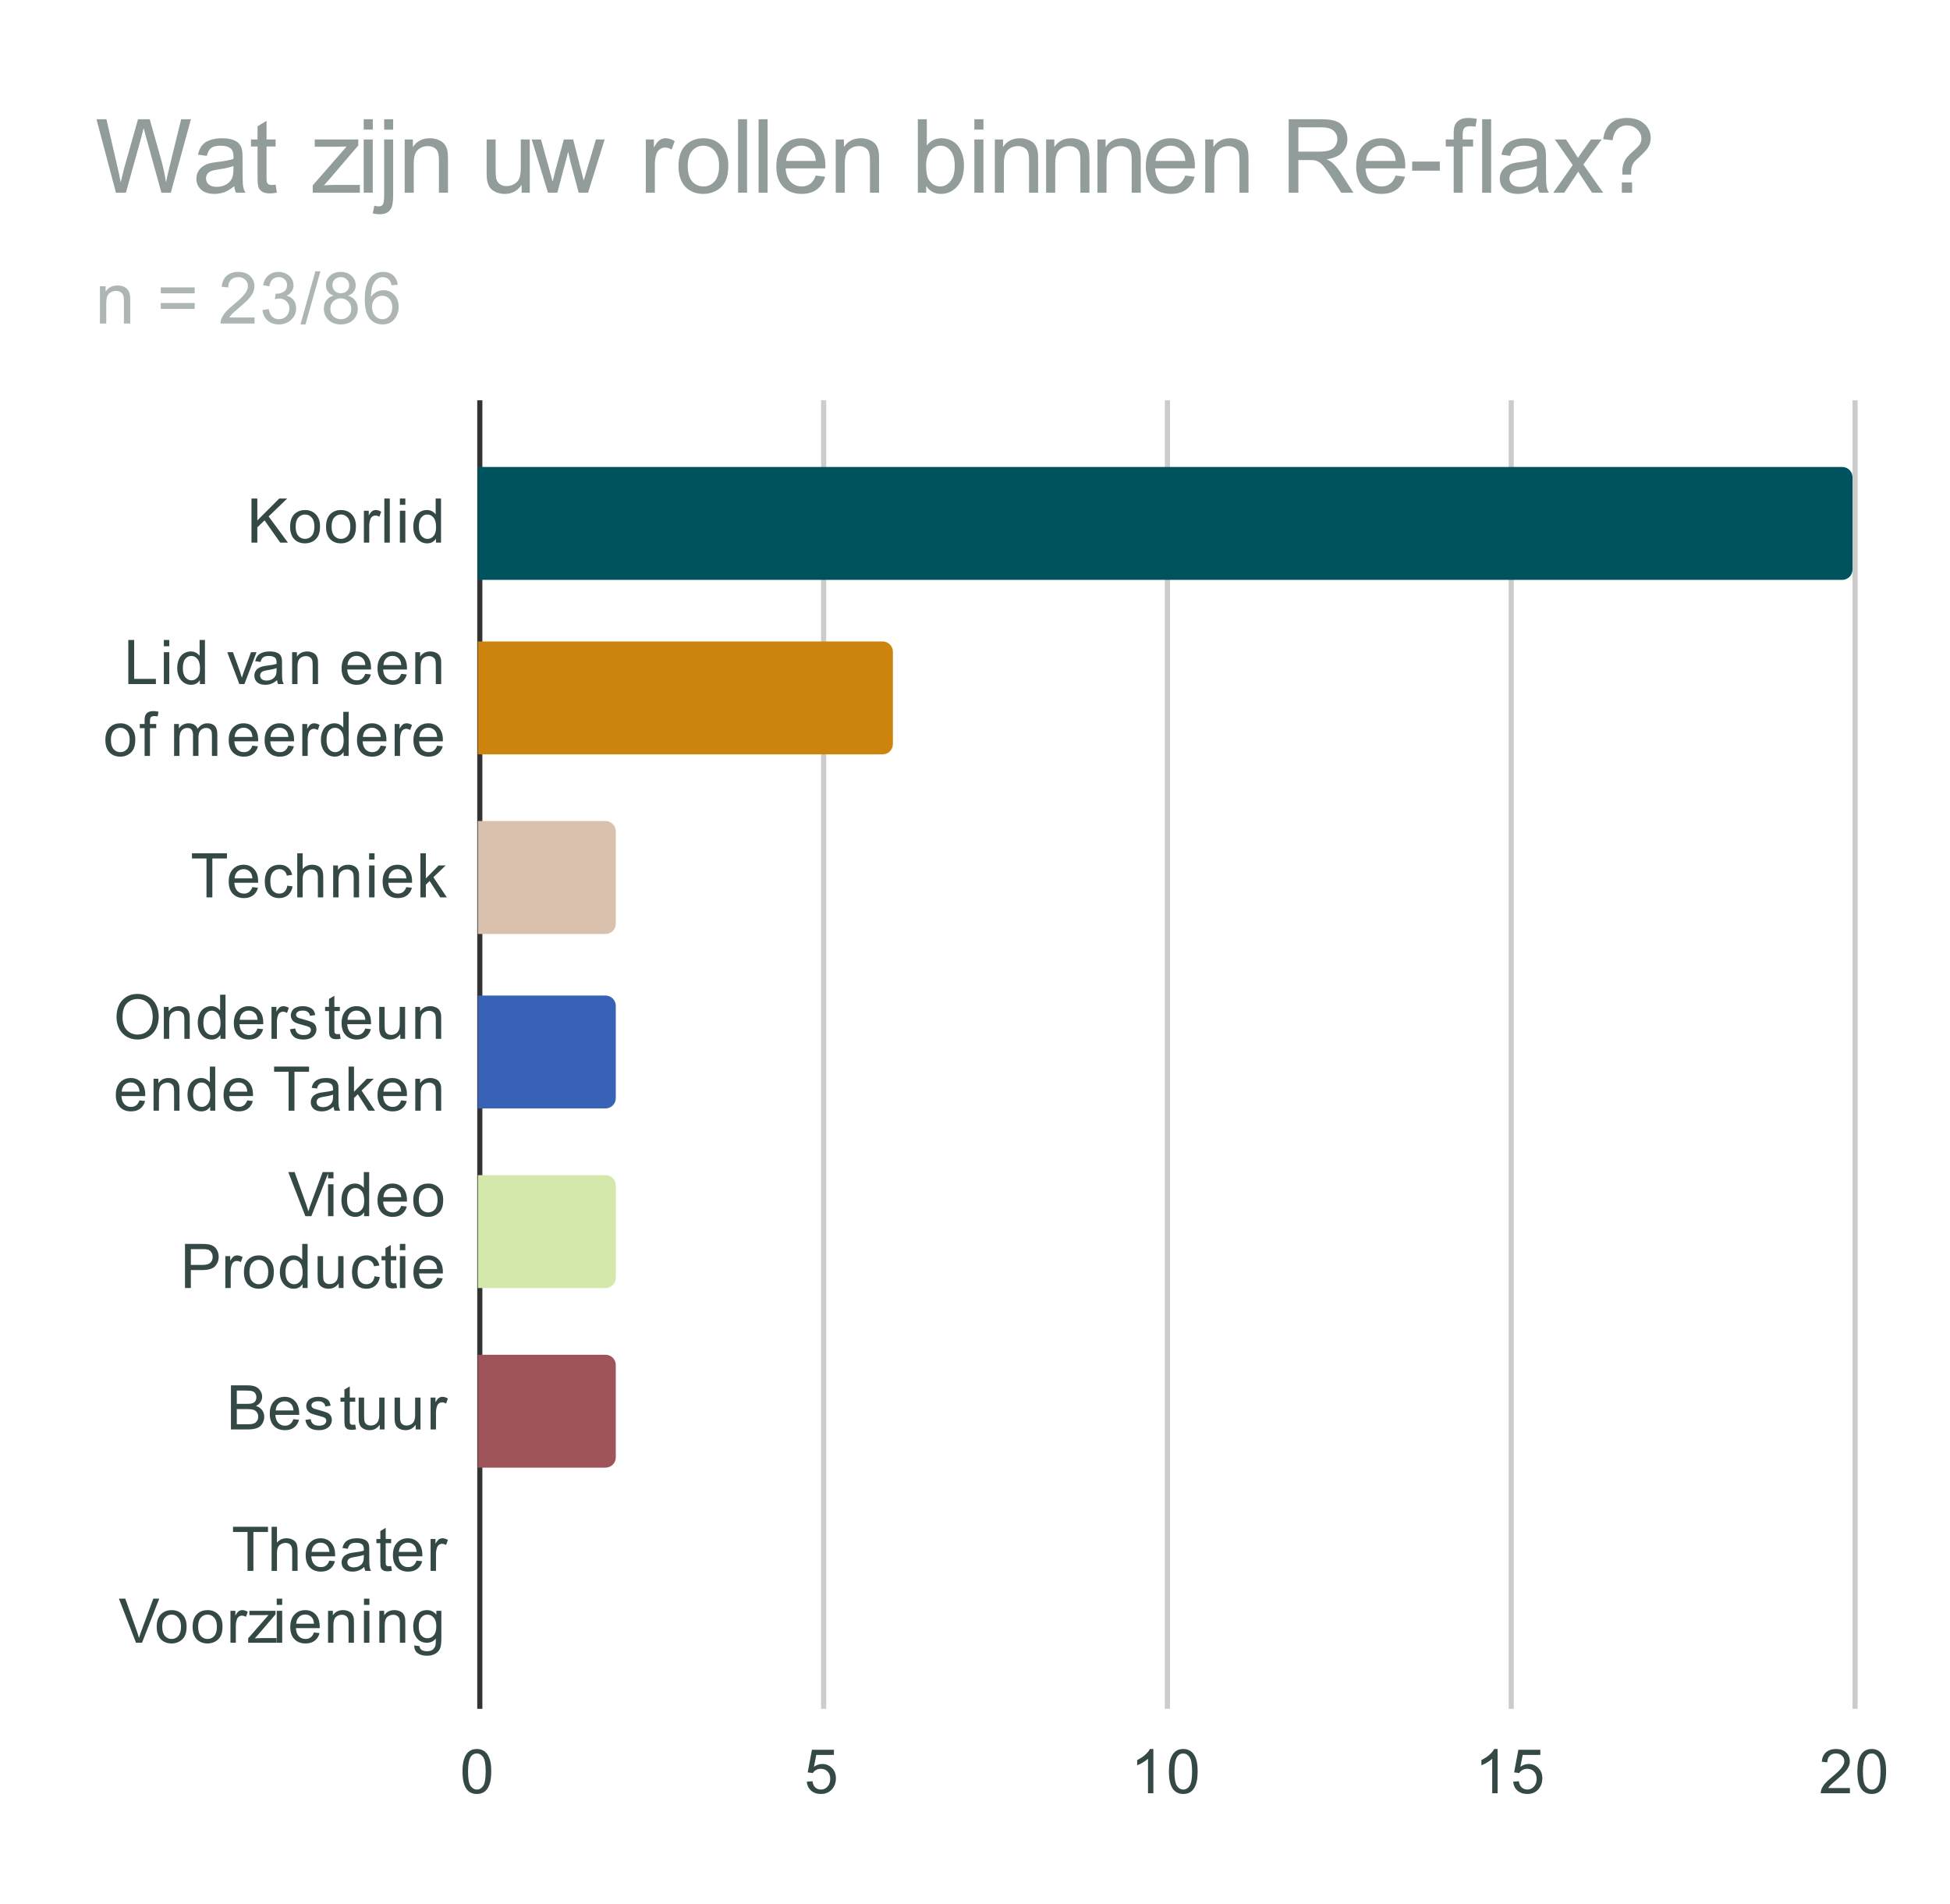
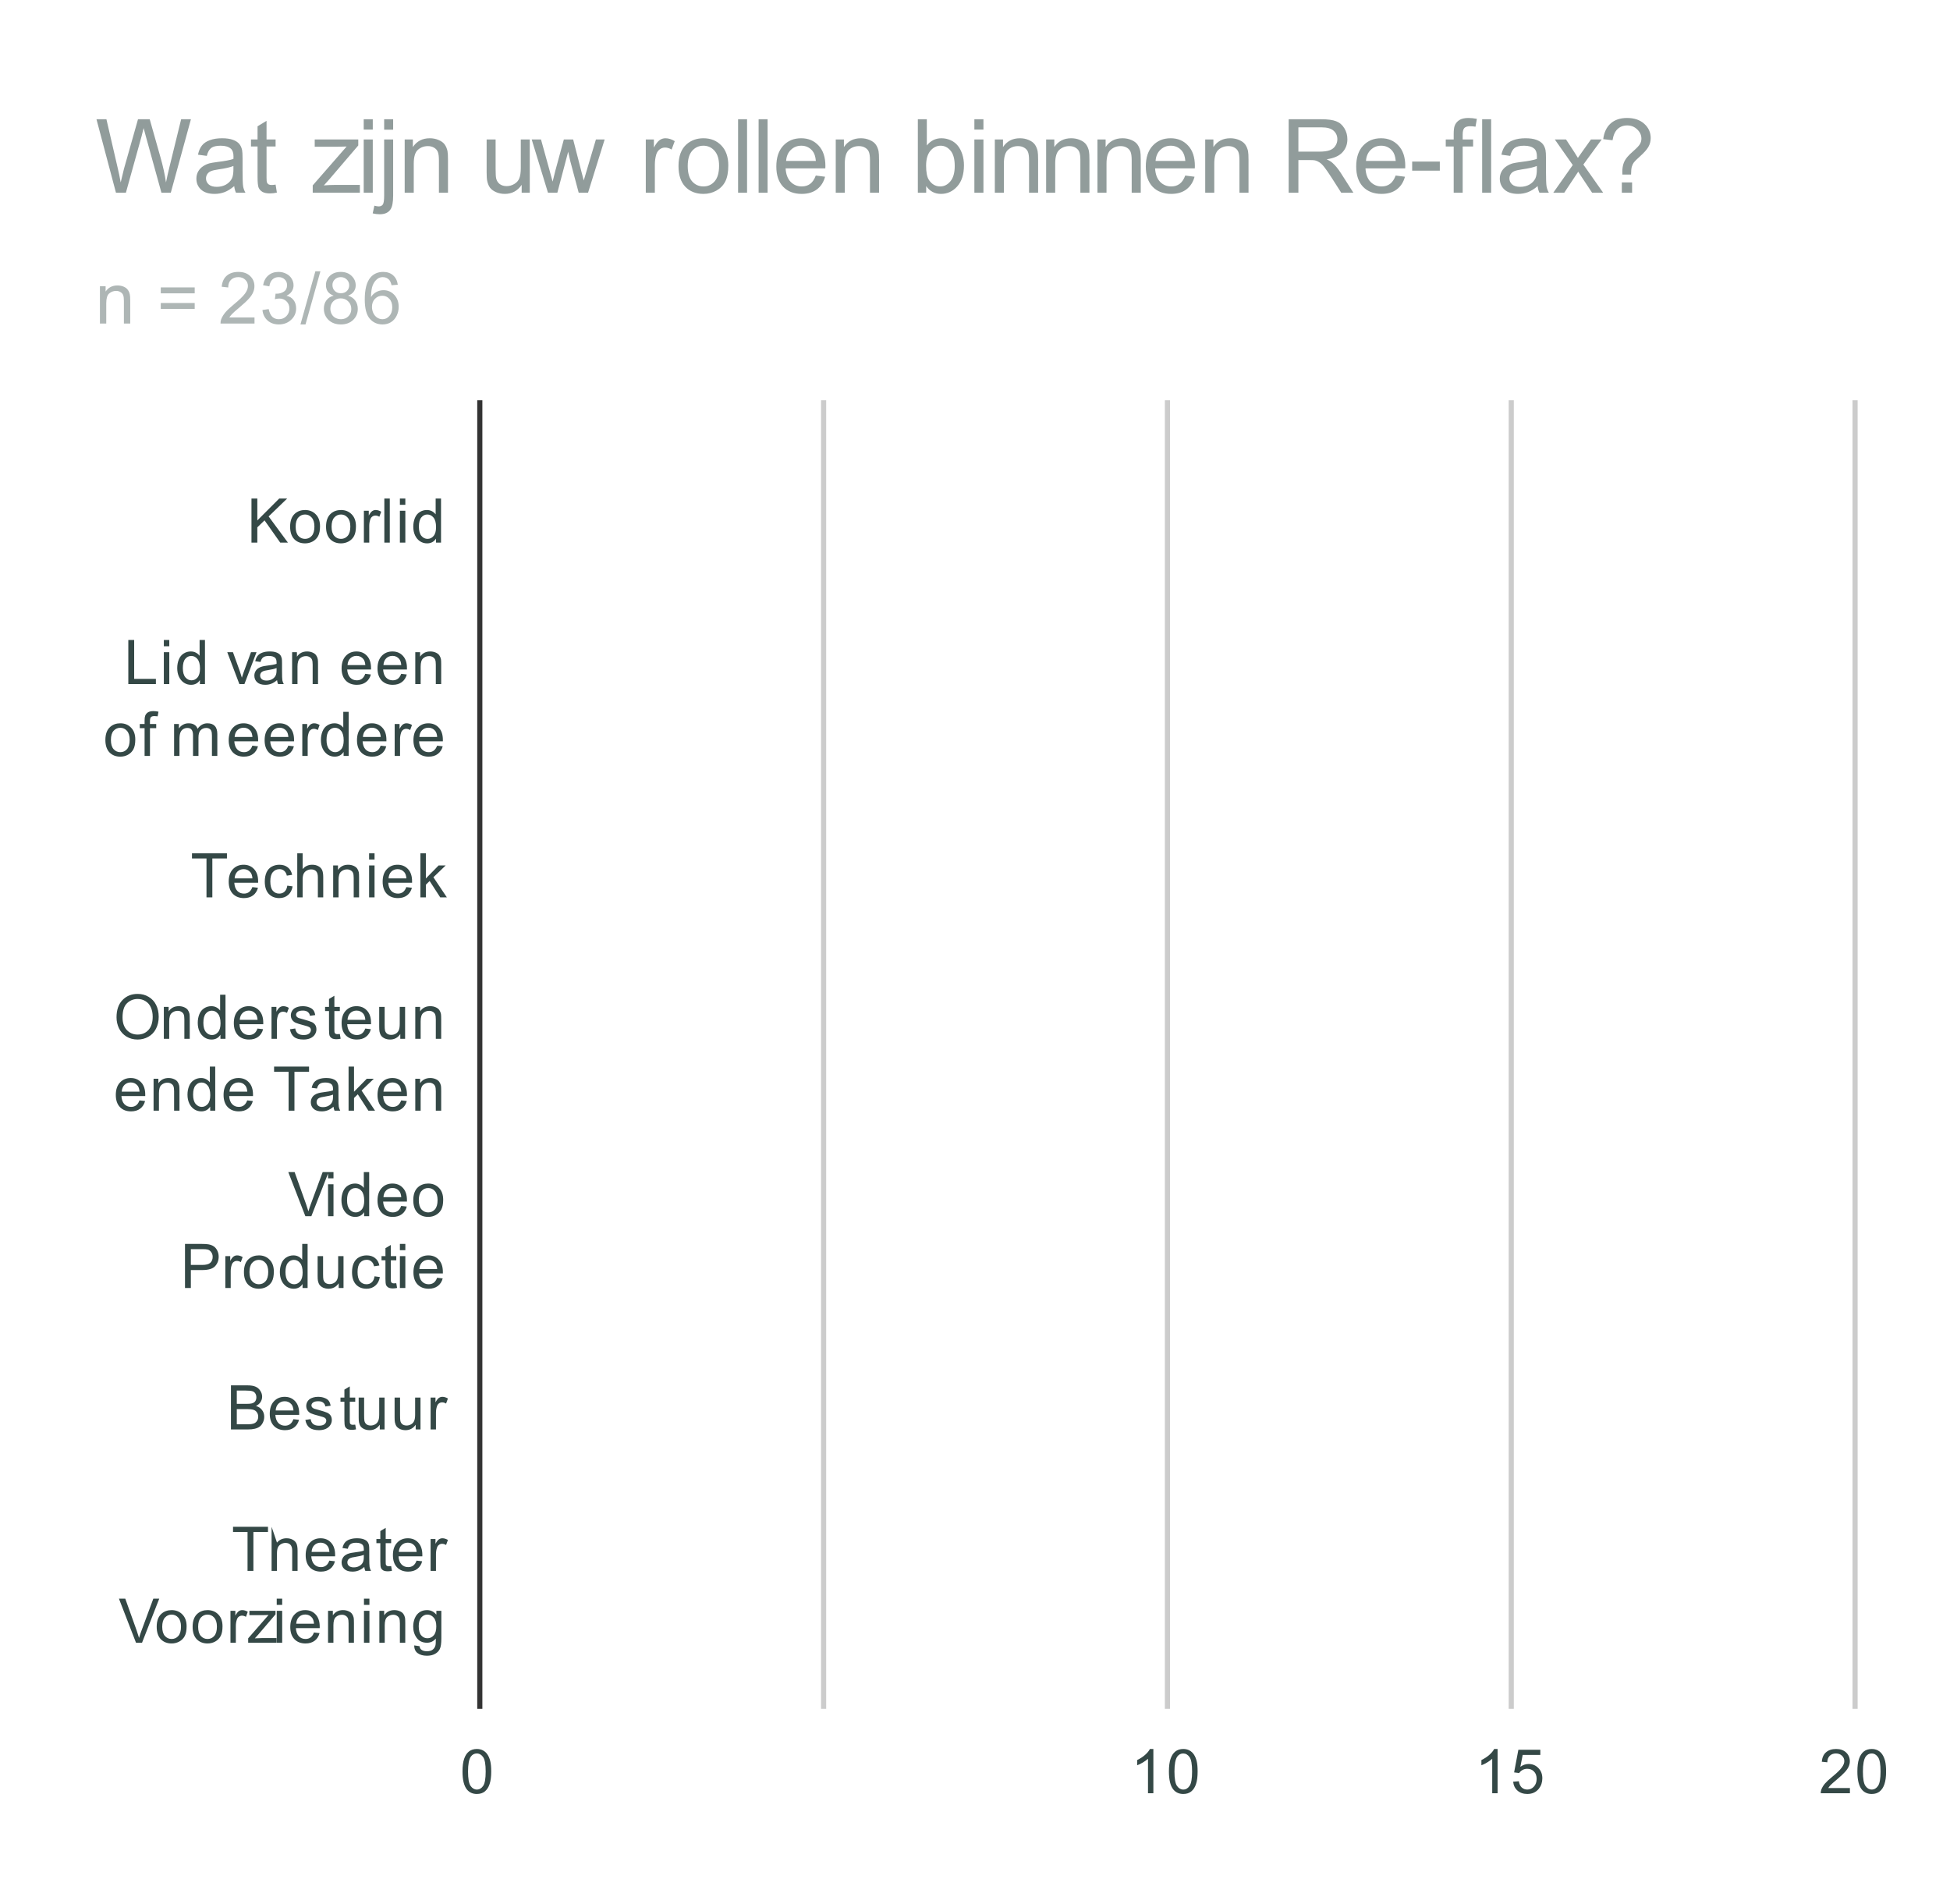
<svg xmlns="http://www.w3.org/2000/svg" version="1.1" viewBox="0.0 0.0 380.0 371.0" fill="none" stroke="none" stroke-linecap="square" stroke-miterlimit="10" width="380" height="371">
  <path fill="#ffffff" d="M0 0L380.0 0L380.0 371.0L0 371.0L0 0Z" fill-rule="nonzero" />
  <path stroke="#333333" stroke-width="1.0" stroke-linecap="butt" d="M93.5 78.5L93.5 332.5" fill-rule="nonzero" />
  <path stroke="#cccccc" stroke-width="1.0" stroke-linecap="butt" d="M160.5 78.5L160.5 332.5" fill-rule="nonzero" />
  <path stroke="#cccccc" stroke-width="1.0" stroke-linecap="butt" d="M227.5 78.5L227.5 332.5" fill-rule="nonzero" />
  <path stroke="#cccccc" stroke-width="1.0" stroke-linecap="butt" d="M294.5 78.5L294.5 332.5" fill-rule="nonzero" />
  <path stroke="#cccccc" stroke-width="1.0" stroke-linecap="butt" d="M361.5 78.5L361.5 332.5" fill-rule="nonzero" />
  <clipPath id="id_0">
-     <path d="M93.13 78.417L361.45 78.417L361.45 332.45L93.13 332.45L93.13 78.417Z" clip-rule="nonzero" />
-   </clipPath>
+     </clipPath>
  <path stroke="#000000" stroke-width="2.0" stroke-linecap="butt" stroke-opacity="0.0" clip-path="url(#id_0)" d="M93.0 113.0L93.0 91.0L359.0 91.0C360.105 91.0 361.0 91.895 361.0 93.0L361.0 111.0C361.0 112.105 360.105 113.0 359.0 113.0Z" fill-rule="nonzero" />
  <path fill="#00535c" clip-path="url(#id_0)" d="M93.0 113.0L93.0 91.0L359.0 91.0C360.105 91.0 361.0 91.895 361.0 93.0L361.0 111.0C361.0 112.105 360.105 113.0 359.0 113.0Z" fill-rule="nonzero" />
  <path stroke="#000000" stroke-width="2.0" stroke-linecap="butt" stroke-opacity="0.0" clip-path="url(#id_0)" d="M93.0 147.0L93.0 125.0L172.0 125.0C173.105 125.0 174.0 125.895 174.0 127.0L174.0 145.0C174.0 146.105 173.105 147.0 172.0 147.0Z" fill-rule="nonzero" />
  <path fill="#cd840e" clip-path="url(#id_0)" d="M93.0 147.0L93.0 125.0L172.0 125.0C173.105 125.0 174.0 125.895 174.0 127.0L174.0 145.0C174.0 146.105 173.105 147.0 172.0 147.0Z" fill-rule="nonzero" />
  <path stroke="#000000" stroke-width="2.0" stroke-linecap="butt" stroke-opacity="0.0" clip-path="url(#id_0)" d="M93.0 182.0L93.0 160.0L118.0 160.0C119.105 160.0 120.0 160.895 120.0 162.0L120.0 180.0C120.0 181.105 119.105 182.0 118.0 182.0Z" fill-rule="nonzero" />
  <path fill="#d9c1ad" clip-path="url(#id_0)" d="M93.0 182.0L93.0 160.0L118.0 160.0C119.105 160.0 120.0 160.895 120.0 162.0L120.0 180.0C120.0 181.105 119.105 182.0 118.0 182.0Z" fill-rule="nonzero" />
  <path stroke="#000000" stroke-width="2.0" stroke-linecap="butt" stroke-opacity="0.0" clip-path="url(#id_0)" d="M93.0 216.0L93.0 194.0L118.0 194.0C119.105 194.0 120.0 194.895 120.0 196.0L120.0 214.0C120.0 215.105 119.105 216.0 118.0 216.0Z" fill-rule="nonzero" />
  <path fill="#3862b5" clip-path="url(#id_0)" d="M93.0 216.0L93.0 194.0L118.0 194.0C119.105 194.0 120.0 194.895 120.0 196.0L120.0 214.0C120.0 215.105 119.105 216.0 118.0 216.0Z" fill-rule="nonzero" />
  <path stroke="#000000" stroke-width="2.0" stroke-linecap="butt" stroke-opacity="0.0" clip-path="url(#id_0)" d="M93.0 251.0L93.0 229.0L118.0 229.0C119.105 229.0 120.0 229.895 120.0 231.0L120.0 249.0C120.0 250.105 119.105 251.0 118.0 251.0Z" fill-rule="nonzero" />
  <path fill="#d5e8ac" clip-path="url(#id_0)" d="M93.0 251.0L93.0 229.0L118.0 229.0C119.105 229.0 120.0 229.895 120.0 231.0L120.0 249.0C120.0 250.105 119.105 251.0 118.0 251.0Z" fill-rule="nonzero" />
  <path stroke="#000000" stroke-width="2.0" stroke-linecap="butt" stroke-opacity="0.0" clip-path="url(#id_0)" d="M93.0 286.0L93.0 264.0L118.0 264.0C119.105 264.0 120.0 264.895 120.0 266.0L120.0 284.0C120.0 285.105 119.105 286.0 118.0 286.0Z" fill-rule="nonzero" />
  <path fill="#9f545c" clip-path="url(#id_0)" d="M93.0 286.0L93.0 264.0L118.0 264.0C119.105 264.0 120.0 264.895 120.0 266.0L120.0 284.0C120.0 285.105 119.105 286.0 118.0 286.0Z" fill-rule="nonzero" />
  <path stroke="#000000" stroke-width="2.0" stroke-linecap="butt" stroke-opacity="0.0" clip-path="url(#id_0)" d="M93.0 320.0L93.0 298.0L93.0 298.0L93.0 320.0Z" fill-rule="nonzero" />
  <path fill="#00535c" clip-path="url(#id_0)" d="M93.0 320.0L93.0 298.0L93.0 298.0L93.0 320.0Z" fill-rule="nonzero" />
  <path fill="#344846" d="M49.005 105.746L49.005 97.153L50.146 97.153L50.146 101.418L54.411 97.153L55.958 97.153L52.349 100.637L56.114 105.746L54.614 105.746L51.552 101.403L50.146 102.762L50.146 105.746L49.005 105.746ZM56.536 102.637Q56.536 100.903 57.489 100.074Q58.286 99.387 59.443 99.387Q60.724 99.387 61.536 100.231Q62.364 101.059 62.364 102.543Q62.364 103.746 62.005 104.434Q61.646 105.121 60.943 105.512Q60.255 105.887 59.443 105.887Q58.146 105.887 57.333 105.059Q56.536 104.215 56.536 102.637ZM57.614 102.637Q57.614 103.824 58.13 104.418Q58.661 105.012 59.443 105.012Q60.239 105.012 60.755 104.418Q61.271 103.824 61.271 102.606Q61.271 101.449 60.739 100.856Q60.224 100.262 59.443 100.262Q58.661 100.262 58.13 100.856Q57.614 101.434 57.614 102.637ZM63.536 102.637Q63.536 100.903 64.489 100.074Q65.286 99.387 66.443 99.387Q67.724 99.387 68.536 100.231Q69.364 101.059 69.364 102.543Q69.364 103.746 69.005 104.434Q68.646 105.121 67.943 105.512Q67.255 105.887 66.443 105.887Q65.146 105.887 64.333 105.059Q63.536 104.215 63.536 102.637ZM64.614 102.637Q64.614 103.824 65.13 104.418Q65.661 105.012 66.443 105.012Q67.239 105.012 67.755 104.418Q68.271 103.824 68.271 102.606Q68.271 101.449 67.739 100.856Q67.224 100.262 66.443 100.262Q65.661 100.262 65.13 100.856Q64.614 101.434 64.614 102.637ZM70.911 105.746L70.911 99.528L71.864 99.528L71.864 100.465Q72.224 99.809 72.521 99.606Q72.833 99.387 73.208 99.387Q73.739 99.387 74.286 99.715L73.927 100.699Q73.536 100.465 73.161 100.465Q72.802 100.465 72.521 100.684Q72.255 100.887 72.146 101.262Q71.958 101.824 71.958 102.481L71.958 105.746L70.911 105.746ZM74.896 105.746L74.896 97.153L75.958 97.153L75.958 105.746L74.896 105.746ZM77.927 98.371L77.927 97.153L78.989 97.153L78.989 98.371L77.927 98.371ZM77.927 105.746L77.927 99.528L78.989 99.528L78.989 105.746L77.927 105.746ZM84.958 105.746L84.958 104.965Q84.364 105.887 83.224 105.887Q82.474 105.887 81.849 105.481Q81.224 105.059 80.88 104.324Q80.536 103.59 80.536 102.637Q80.536 101.715 80.849 100.949Q81.161 100.184 81.786 99.793Q82.411 99.387 83.177 99.387Q83.739 99.387 84.177 99.621Q84.614 99.856 84.896 100.231L84.896 97.153L85.943 97.153L85.943 105.746L84.958 105.746ZM81.63 102.637Q81.63 103.84 82.13 104.434Q82.63 105.012 83.318 105.012Q84.005 105.012 84.489 104.449Q84.974 103.887 84.974 102.731Q84.974 101.449 84.474 100.856Q83.989 100.262 83.271 100.262Q82.568 100.262 82.099 100.84Q81.63 101.403 81.63 102.637Z" fill-rule="nonzero" />
  <path fill="#344846" d="M25.005 133.309L25.005 124.715L26.146 124.715L26.146 132.293L30.38 132.293L30.38 133.309L25.005 133.309ZM31.927 125.934L31.927 124.715L32.989 124.715L32.989 125.934L31.927 125.934ZM31.927 133.309L31.927 127.09L32.989 127.09L32.989 133.309L31.927 133.309ZM38.958 133.309L38.958 132.527Q38.364 133.449 37.224 133.449Q36.474 133.449 35.849 133.043Q35.224 132.621 34.88 131.887Q34.536 131.152 34.536 130.199Q34.536 129.277 34.849 128.512Q35.161 127.746 35.786 127.356Q36.411 126.949 37.177 126.949Q37.739 126.949 38.177 127.184Q38.614 127.418 38.896 127.793L38.896 124.715L39.942 124.715L39.942 133.309L38.958 133.309ZM35.63 130.199Q35.63 131.402 36.13 131.996Q36.63 132.574 37.317 132.574Q38.005 132.574 38.489 132.012Q38.974 131.449 38.974 130.293Q38.974 129.012 38.474 128.418Q37.989 127.824 37.271 127.824Q36.567 127.824 36.099 128.402Q35.63 128.965 35.63 130.199ZM46.646 133.309L44.286 127.09L45.396 127.09L46.739 130.809Q46.942 131.418 47.13 132.059Q47.271 131.574 47.521 130.887L48.911 127.09L49.989 127.09L47.63 133.309L46.646 133.309ZM53.989 132.543Q53.396 133.043 52.849 133.246Q52.317 133.449 51.692 133.449Q50.661 133.449 50.114 132.949Q49.567 132.449 49.567 131.668Q49.567 131.215 49.771 130.84Q49.974 130.449 50.317 130.231Q50.661 129.996 51.083 129.887Q51.38 129.793 52.021 129.715Q53.286 129.574 53.896 129.356Q53.896 129.137 53.896 129.09Q53.896 128.434 53.599 128.168Q53.192 127.824 52.396 127.824Q51.661 127.824 51.302 128.09Q50.942 128.34 50.771 128.996L49.739 128.856Q49.88 128.199 50.208 127.793Q50.536 127.387 51.146 127.168Q51.755 126.949 52.552 126.949Q53.349 126.949 53.849 127.137Q54.349 127.324 54.583 127.606Q54.817 127.887 54.911 128.324Q54.958 128.59 54.958 129.293L54.958 130.699Q54.958 132.168 55.021 132.559Q55.099 132.949 55.302 133.309L54.192 133.309Q54.036 132.981 53.989 132.543ZM53.896 130.184Q53.317 130.418 52.177 130.59Q51.521 130.684 51.255 130.809Q50.989 130.918 50.833 131.137Q50.692 131.356 50.692 131.637Q50.692 132.059 51.005 132.34Q51.333 132.621 51.942 132.621Q52.552 132.621 53.021 132.356Q53.505 132.09 53.724 131.621Q53.896 131.262 53.896 130.574L53.896 130.184ZM56.927 133.309L56.927 127.09L57.864 127.09L57.864 127.965Q58.552 126.949 59.849 126.949Q60.411 126.949 60.88 127.152Q61.364 127.356 61.599 127.684Q61.833 128.012 61.927 128.449Q61.974 128.746 61.974 129.481L61.974 133.309L60.927 133.309L60.927 129.527Q60.927 128.871 60.802 128.559Q60.677 128.246 60.364 128.059Q60.052 127.856 59.63 127.856Q58.958 127.856 58.458 128.293Q57.974 128.715 57.974 129.902L57.974 133.309L56.927 133.309ZM71.177 131.309L72.271 131.434Q72.021 132.387 71.317 132.918Q70.614 133.449 69.536 133.449Q68.177 133.449 67.364 132.606Q66.567 131.762 66.567 130.246Q66.567 128.684 67.38 127.824Q68.192 126.949 69.474 126.949Q70.724 126.949 71.505 127.793Q72.302 128.637 72.302 130.184Q72.302 130.277 72.302 130.465L67.661 130.465Q67.724 131.496 68.239 132.043Q68.755 132.574 69.536 132.574Q70.114 132.574 70.521 132.277Q70.942 131.965 71.177 131.309ZM67.724 129.606L71.192 129.606Q71.13 128.809 70.802 128.418Q70.286 127.809 69.489 127.809Q68.755 127.809 68.255 128.293Q67.771 128.777 67.724 129.606ZM78.177 131.309L79.271 131.434Q79.021 132.387 78.317 132.918Q77.614 133.449 76.536 133.449Q75.177 133.449 74.364 132.606Q73.567 131.762 73.567 130.246Q73.567 128.684 74.38 127.824Q75.192 126.949 76.474 126.949Q77.724 126.949 78.505 127.793Q79.302 128.637 79.302 130.184Q79.302 130.277 79.302 130.465L74.661 130.465Q74.724 131.496 75.239 132.043Q75.755 132.574 76.536 132.574Q77.114 132.574 77.521 132.277Q77.942 131.965 78.177 131.309ZM74.724 129.606L78.192 129.606Q78.13 128.809 77.802 128.418Q77.286 127.809 76.489 127.809Q75.755 127.809 75.255 128.293Q74.771 128.777 74.724 129.606ZM80.927 133.309L80.927 127.09L81.864 127.09L81.864 127.965Q82.552 126.949 83.849 126.949Q84.411 126.949 84.88 127.152Q85.364 127.356 85.599 127.684Q85.833 128.012 85.927 128.449Q85.974 128.746 85.974 129.481L85.974 133.309L84.927 133.309L84.927 129.527Q84.927 128.871 84.802 128.559Q84.677 128.246 84.364 128.059Q84.052 127.856 83.63 127.856Q82.958 127.856 82.458 128.293Q81.974 128.715 81.974 129.902L81.974 133.309L80.927 133.309Z" fill-rule="nonzero" />
  <path fill="#344846" d="M20.536 144.199Q20.536 142.465 21.489 141.637Q22.286 140.949 23.442 140.949Q24.724 140.949 25.536 141.793Q26.364 142.621 26.364 144.106Q26.364 145.309 26.005 145.996Q25.646 146.684 24.942 147.074Q24.255 147.449 23.442 147.449Q22.146 147.449 21.333 146.621Q20.536 145.777 20.536 144.199ZM21.614 144.199Q21.614 145.387 22.13 145.981Q22.661 146.574 23.442 146.574Q24.239 146.574 24.755 145.981Q25.271 145.387 25.271 144.168Q25.271 143.012 24.739 142.418Q24.224 141.824 23.442 141.824Q22.661 141.824 22.13 142.418Q21.614 142.996 21.614 144.199ZM28.177 147.309L28.177 141.902L27.239 141.902L27.239 141.09L28.177 141.09L28.177 140.418Q28.177 139.793 28.286 139.496Q28.442 139.074 28.817 138.824Q29.208 138.574 29.896 138.574Q30.349 138.574 30.88 138.684L30.724 139.59Q30.396 139.543 30.099 139.543Q29.614 139.543 29.411 139.746Q29.224 139.949 29.224 140.512L29.224 141.09L30.442 141.09L30.442 141.902L29.224 141.902L29.224 147.309L28.177 147.309ZM33.927 147.309L33.927 141.09L34.864 141.09L34.864 141.965Q35.161 141.496 35.646 141.231Q36.13 140.949 36.755 140.949Q37.442 140.949 37.88 141.231Q38.333 141.512 38.505 142.027Q39.255 140.949 40.427 140.949Q41.364 140.949 41.849 141.465Q42.349 141.965 42.349 143.043L42.349 147.309L41.302 147.309L41.302 143.387Q41.302 142.762 41.192 142.481Q41.099 142.199 40.833 142.027Q40.567 141.856 40.192 141.856Q39.536 141.856 39.099 142.293Q38.677 142.731 38.677 143.699L38.677 147.309L37.614 147.309L37.614 143.262Q37.614 142.559 37.349 142.215Q37.099 141.856 36.521 141.856Q36.067 141.856 35.692 142.09Q35.317 142.324 35.146 142.777Q34.974 143.231 34.974 144.074L34.974 147.309L33.927 147.309ZM49.177 145.309L50.271 145.434Q50.021 146.387 49.317 146.918Q48.614 147.449 47.536 147.449Q46.177 147.449 45.364 146.606Q44.567 145.762 44.567 144.246Q44.567 142.684 45.38 141.824Q46.192 140.949 47.474 140.949Q48.724 140.949 49.505 141.793Q50.302 142.637 50.302 144.184Q50.302 144.277 50.302 144.465L45.661 144.465Q45.724 145.496 46.239 146.043Q46.755 146.574 47.536 146.574Q48.114 146.574 48.521 146.277Q48.942 145.965 49.177 145.309ZM45.724 143.606L49.192 143.606Q49.13 142.809 48.802 142.418Q48.286 141.809 47.489 141.809Q46.755 141.809 46.255 142.293Q45.771 142.777 45.724 143.606ZM56.177 145.309L57.271 145.434Q57.021 146.387 56.317 146.918Q55.614 147.449 54.536 147.449Q53.177 147.449 52.364 146.606Q51.567 145.762 51.567 144.246Q51.567 142.684 52.38 141.824Q53.192 140.949 54.474 140.949Q55.724 140.949 56.505 141.793Q57.302 142.637 57.302 144.184Q57.302 144.277 57.302 144.465L52.661 144.465Q52.724 145.496 53.239 146.043Q53.755 146.574 54.536 146.574Q55.114 146.574 55.521 146.277Q55.942 145.965 56.177 145.309ZM52.724 143.606L56.192 143.606Q56.13 142.809 55.802 142.418Q55.286 141.809 54.489 141.809Q53.755 141.809 53.255 142.293Q52.771 142.777 52.724 143.606ZM58.911 147.309L58.911 141.09L59.864 141.09L59.864 142.027Q60.224 141.371 60.521 141.168Q60.833 140.949 61.208 140.949Q61.739 140.949 62.286 141.277L61.927 142.262Q61.536 142.027 61.161 142.027Q60.802 142.027 60.521 142.246Q60.255 142.449 60.146 142.824Q59.958 143.387 59.958 144.043L59.958 147.309L58.911 147.309ZM66.958 147.309L66.958 146.527Q66.364 147.449 65.224 147.449Q64.474 147.449 63.849 147.043Q63.224 146.621 62.88 145.887Q62.536 145.152 62.536 144.199Q62.536 143.277 62.849 142.512Q63.161 141.746 63.786 141.356Q64.411 140.949 65.177 140.949Q65.739 140.949 66.177 141.184Q66.614 141.418 66.896 141.793L66.896 138.715L67.942 138.715L67.942 147.309L66.958 147.309ZM63.63 144.199Q63.63 145.402 64.13 145.996Q64.63 146.574 65.317 146.574Q66.005 146.574 66.489 146.012Q66.974 145.449 66.974 144.293Q66.974 143.012 66.474 142.418Q65.989 141.824 65.271 141.824Q64.567 141.824 64.099 142.402Q63.63 142.965 63.63 144.199ZM74.177 145.309L75.271 145.434Q75.021 146.387 74.317 146.918Q73.614 147.449 72.536 147.449Q71.177 147.449 70.364 146.606Q69.567 145.762 69.567 144.246Q69.567 142.684 70.38 141.824Q71.192 140.949 72.474 140.949Q73.724 140.949 74.505 141.793Q75.302 142.637 75.302 144.184Q75.302 144.277 75.302 144.465L70.661 144.465Q70.724 145.496 71.239 146.043Q71.755 146.574 72.536 146.574Q73.114 146.574 73.521 146.277Q73.942 145.965 74.177 145.309ZM70.724 143.606L74.192 143.606Q74.13 142.809 73.802 142.418Q73.286 141.809 72.489 141.809Q71.755 141.809 71.255 142.293Q70.771 142.777 70.724 143.606ZM76.911 147.309L76.911 141.09L77.864 141.09L77.864 142.027Q78.224 141.371 78.521 141.168Q78.833 140.949 79.208 140.949Q79.739 140.949 80.286 141.277L79.927 142.262Q79.536 142.027 79.161 142.027Q78.802 142.027 78.521 142.246Q78.255 142.449 78.146 142.824Q77.958 143.387 77.958 144.043L77.958 147.309L76.911 147.309ZM85.177 145.309L86.271 145.434Q86.021 146.387 85.317 146.918Q84.614 147.449 83.536 147.449Q82.177 147.449 81.364 146.606Q80.567 145.762 80.567 144.246Q80.567 142.684 81.38 141.824Q82.192 140.949 83.474 140.949Q84.724 140.949 85.505 141.793Q86.302 142.637 86.302 144.184Q86.302 144.277 86.302 144.465L81.661 144.465Q81.724 145.496 82.239 146.043Q82.755 146.574 83.536 146.574Q84.114 146.574 84.521 146.277Q84.942 145.965 85.177 145.309ZM81.724 143.606L85.192 143.606Q85.13 142.809 84.802 142.418Q84.286 141.809 83.489 141.809Q82.755 141.809 82.255 142.293Q81.771 142.777 81.724 143.606Z" fill-rule="nonzero" />
  <path fill="#344846" d="M40.239 174.871L40.239 167.293L37.411 167.293L37.411 166.277L44.224 166.277L44.224 167.293L41.38 167.293L41.38 174.871L40.239 174.871ZM49.177 172.871L50.271 172.996Q50.021 173.949 49.318 174.48Q48.614 175.012 47.536 175.012Q46.177 175.012 45.364 174.168Q44.568 173.324 44.568 171.808Q44.568 170.246 45.38 169.387Q46.193 168.512 47.474 168.512Q48.724 168.512 49.505 169.355Q50.302 170.199 50.302 171.746Q50.302 171.84 50.302 172.027L45.661 172.027Q45.724 173.058 46.239 173.605Q46.755 174.137 47.536 174.137Q48.114 174.137 48.521 173.84Q48.943 173.527 49.177 172.871ZM45.724 171.168L49.193 171.168Q49.13 170.371 48.802 169.98Q48.286 169.371 47.489 169.371Q46.755 169.371 46.255 169.855Q45.771 170.34 45.724 171.168ZM55.989 172.59L57.021 172.73Q56.849 173.793 56.146 174.402Q55.443 175.012 54.427 175.012Q53.146 175.012 52.364 174.183Q51.599 173.34 51.599 171.777Q51.599 170.777 51.927 170.027Q52.271 169.262 52.943 168.887Q53.63 168.512 54.443 168.512Q55.443 168.512 56.083 169.027Q56.739 169.527 56.927 170.48L55.896 170.637Q55.755 170.012 55.38 169.699Q55.005 169.371 54.474 169.371Q53.677 169.371 53.177 169.949Q52.677 170.512 52.677 171.746Q52.677 173.012 53.161 173.574Q53.646 174.137 54.411 174.137Q55.036 174.137 55.443 173.762Q55.864 173.387 55.989 172.59ZM57.927 174.871L57.927 166.277L58.974 166.277L58.974 169.355Q59.708 168.512 60.833 168.512Q61.536 168.512 62.036 168.793Q62.552 169.058 62.771 169.543Q62.989 170.012 62.989 170.933L62.989 174.871L61.943 174.871L61.943 170.933Q61.943 170.137 61.599 169.777Q61.255 169.418 60.63 169.418Q60.161 169.418 59.739 169.668Q59.333 169.902 59.146 170.324Q58.974 170.73 58.974 171.465L58.974 174.871L57.927 174.871ZM64.927 174.871L64.927 168.652L65.864 168.652L65.864 169.527Q66.552 168.512 67.849 168.512Q68.411 168.512 68.88 168.715Q69.364 168.918 69.599 169.246Q69.833 169.574 69.927 170.012Q69.974 170.308 69.974 171.043L69.974 174.871L68.927 174.871L68.927 171.09Q68.927 170.433 68.802 170.121Q68.677 169.808 68.364 169.621Q68.052 169.418 67.63 169.418Q66.958 169.418 66.458 169.855Q65.974 170.277 65.974 171.465L65.974 174.871L64.927 174.871ZM71.927 167.496L71.927 166.277L72.989 166.277L72.989 167.496L71.927 167.496ZM71.927 174.871L71.927 168.652L72.989 168.652L72.989 174.871L71.927 174.871ZM79.177 172.871L80.271 172.996Q80.021 173.949 79.318 174.48Q78.614 175.012 77.536 175.012Q76.177 175.012 75.364 174.168Q74.568 173.324 74.568 171.808Q74.568 170.246 75.38 169.387Q76.193 168.512 77.474 168.512Q78.724 168.512 79.505 169.355Q80.302 170.199 80.302 171.746Q80.302 171.84 80.302 172.027L75.661 172.027Q75.724 173.058 76.239 173.605Q76.755 174.137 77.536 174.137Q78.114 174.137 78.521 173.84Q78.943 173.527 79.177 172.871ZM75.724 171.168L79.193 171.168Q79.13 170.371 78.802 169.98Q78.286 169.371 77.489 169.371Q76.755 169.371 76.255 169.855Q75.771 170.34 75.724 171.168ZM81.927 174.871L81.927 166.277L82.989 166.277L82.989 171.183L85.474 168.652L86.849 168.652L84.458 170.949L87.083 174.871L85.786 174.871L83.724 171.683L82.989 172.402L82.989 174.871L81.927 174.871Z" fill-rule="nonzero" />
  <path fill="#344846" d="M22.708 198.246Q22.708 196.105 23.849 194.902Q25.005 193.683 26.817 193.683Q28.021 193.683 28.974 194.261Q29.927 194.824 30.427 195.84Q30.927 196.855 30.927 198.152Q30.927 199.449 30.396 200.48Q29.864 201.511 28.896 202.043Q27.942 202.574 26.817 202.574Q25.599 202.574 24.646 201.996Q23.692 201.402 23.192 200.402Q22.708 199.386 22.708 198.246ZM23.88 198.261Q23.88 199.824 24.708 200.715Q25.552 201.605 26.817 201.605Q28.099 201.605 28.927 200.715Q29.755 199.808 29.755 198.136Q29.755 197.09 29.396 196.308Q29.052 195.527 28.364 195.105Q27.677 194.668 26.833 194.668Q25.63 194.668 24.755 195.496Q23.88 196.324 23.88 198.261ZM31.927 202.433L31.927 196.215L32.864 196.215L32.864 197.09Q33.552 196.074 34.849 196.074Q35.411 196.074 35.88 196.277Q36.364 196.48 36.599 196.808Q36.833 197.136 36.927 197.574Q36.974 197.871 36.974 198.605L36.974 202.433L35.927 202.433L35.927 198.652Q35.927 197.996 35.802 197.683Q35.677 197.371 35.364 197.183Q35.052 196.98 34.63 196.98Q33.958 196.98 33.458 197.418Q32.974 197.84 32.974 199.027L32.974 202.433L31.927 202.433ZM42.958 202.433L42.958 201.652Q42.364 202.574 41.224 202.574Q40.474 202.574 39.849 202.168Q39.224 201.746 38.88 201.011Q38.536 200.277 38.536 199.324Q38.536 198.402 38.849 197.636Q39.161 196.871 39.786 196.48Q40.411 196.074 41.177 196.074Q41.739 196.074 42.177 196.308Q42.614 196.543 42.896 196.918L42.896 193.84L43.942 193.84L43.942 202.433L42.958 202.433ZM39.63 199.324Q39.63 200.527 40.13 201.121Q40.63 201.699 41.317 201.699Q42.005 201.699 42.489 201.136Q42.974 200.574 42.974 199.418Q42.974 198.136 42.474 197.543Q41.989 196.949 41.271 196.949Q40.567 196.949 40.099 197.527Q39.63 198.09 39.63 199.324ZM50.177 200.433L51.271 200.558Q51.021 201.511 50.317 202.043Q49.614 202.574 48.536 202.574Q47.177 202.574 46.364 201.73Q45.567 200.886 45.567 199.371Q45.567 197.808 46.38 196.949Q47.192 196.074 48.474 196.074Q49.724 196.074 50.505 196.918Q51.302 197.761 51.302 199.308Q51.302 199.402 51.302 199.59L46.661 199.59Q46.724 200.621 47.239 201.168Q47.755 201.699 48.536 201.699Q49.114 201.699 49.521 201.402Q49.942 201.09 50.177 200.433ZM46.724 198.73L50.192 198.73Q50.13 197.933 49.802 197.543Q49.286 196.933 48.489 196.933Q47.755 196.933 47.255 197.418Q46.771 197.902 46.724 198.73ZM52.911 202.433L52.911 196.215L53.864 196.215L53.864 197.152Q54.224 196.496 54.521 196.293Q54.833 196.074 55.208 196.074Q55.739 196.074 56.286 196.402L55.927 197.386Q55.536 197.152 55.161 197.152Q54.802 197.152 54.521 197.371Q54.255 197.574 54.146 197.949Q53.958 198.511 53.958 199.168L53.958 202.433L52.911 202.433ZM56.505 200.574L57.536 200.418Q57.63 201.043 58.021 201.371Q58.427 201.699 59.161 201.699Q59.88 201.699 60.224 201.418Q60.583 201.121 60.583 200.715Q60.583 200.355 60.271 200.152Q60.052 200.011 59.192 199.793Q58.036 199.496 57.583 199.293Q57.146 199.074 56.911 198.699Q56.677 198.324 56.677 197.855Q56.677 197.449 56.864 197.09Q57.052 196.73 57.38 196.496Q57.63 196.324 58.052 196.199Q58.474 196.074 58.974 196.074Q59.692 196.074 60.239 196.293Q60.802 196.496 61.067 196.855Q61.333 197.215 61.427 197.808L60.396 197.949Q60.333 197.48 59.989 197.215Q59.661 196.933 59.036 196.933Q58.317 196.933 58.005 197.183Q57.692 197.418 57.692 197.746Q57.692 197.949 57.817 198.105Q57.958 198.277 58.224 198.386Q58.38 198.449 59.161 198.652Q60.286 198.965 60.724 199.152Q61.161 199.34 61.411 199.699Q61.661 200.058 61.661 200.605Q61.661 201.136 61.349 201.605Q61.052 202.058 60.474 202.324Q59.896 202.574 59.161 202.574Q57.942 202.574 57.302 202.074Q56.677 201.558 56.505 200.574ZM66.224 201.496L66.38 202.418Q65.927 202.511 65.583 202.511Q65.005 202.511 64.692 202.34Q64.38 202.152 64.239 201.855Q64.114 201.558 64.114 200.605L64.114 197.027L63.349 197.027L63.349 196.215L64.114 196.215L64.114 194.668L65.161 194.043L65.161 196.215L66.224 196.215L66.224 197.027L65.161 197.027L65.161 200.668Q65.161 201.121 65.208 201.246Q65.271 201.371 65.396 201.449Q65.521 201.527 65.755 201.527Q65.942 201.527 66.224 201.496ZM71.177 200.433L72.271 200.558Q72.021 201.511 71.317 202.043Q70.614 202.574 69.536 202.574Q68.177 202.574 67.364 201.73Q66.567 200.886 66.567 199.371Q66.567 197.808 67.38 196.949Q68.192 196.074 69.474 196.074Q70.724 196.074 71.505 196.918Q72.302 197.761 72.302 199.308Q72.302 199.402 72.302 199.59L67.661 199.59Q67.724 200.621 68.239 201.168Q68.755 201.699 69.536 201.699Q70.114 201.699 70.521 201.402Q70.942 201.09 71.177 200.433ZM67.724 198.73L71.192 198.73Q71.13 197.933 70.802 197.543Q70.286 196.933 69.489 196.933Q68.755 196.933 68.255 197.418Q67.771 197.902 67.724 198.73ZM78.005 202.433L78.005 201.511Q77.271 202.574 76.021 202.574Q75.474 202.574 74.989 202.371Q74.521 202.152 74.286 201.84Q74.052 201.511 73.958 201.043Q73.896 200.746 73.896 200.058L73.896 196.215L74.958 196.215L74.958 199.668Q74.958 200.48 75.021 200.777Q75.114 201.183 75.427 201.433Q75.755 201.668 76.239 201.668Q76.708 201.668 77.114 201.433Q77.536 201.183 77.708 200.761Q77.896 200.34 77.896 199.543L77.896 196.215L78.942 196.215L78.942 202.433L78.005 202.433ZM80.927 202.433L80.927 196.215L81.864 196.215L81.864 197.09Q82.552 196.074 83.849 196.074Q84.411 196.074 84.88 196.277Q85.364 196.48 85.599 196.808Q85.833 197.136 85.927 197.574Q85.974 197.871 85.974 198.605L85.974 202.433L84.927 202.433L84.927 198.652Q84.927 197.996 84.802 197.683Q84.677 197.371 84.364 197.183Q84.052 196.98 83.63 196.98Q82.958 196.98 82.458 197.418Q81.974 197.84 81.974 199.027L81.974 202.433L80.927 202.433Z" fill-rule="nonzero" />
  <path fill="#344846" d="M27.177 214.433L28.271 214.558Q28.021 215.511 27.317 216.043Q26.614 216.574 25.536 216.574Q24.177 216.574 23.364 215.73Q22.567 214.886 22.567 213.371Q22.567 211.808 23.38 210.949Q24.192 210.074 25.474 210.074Q26.724 210.074 27.505 210.918Q28.302 211.761 28.302 213.308Q28.302 213.402 28.302 213.59L23.661 213.59Q23.724 214.621 24.239 215.168Q24.755 215.699 25.536 215.699Q26.114 215.699 26.521 215.402Q26.942 215.09 27.177 214.433ZM23.724 212.73L27.192 212.73Q27.13 211.933 26.802 211.543Q26.286 210.933 25.489 210.933Q24.755 210.933 24.255 211.418Q23.771 211.902 23.724 212.73ZM29.927 216.433L29.927 210.215L30.864 210.215L30.864 211.09Q31.552 210.074 32.849 210.074Q33.411 210.074 33.88 210.277Q34.364 210.48 34.599 210.808Q34.833 211.136 34.927 211.574Q34.974 211.871 34.974 212.605L34.974 216.433L33.927 216.433L33.927 212.652Q33.927 211.996 33.802 211.683Q33.677 211.371 33.364 211.183Q33.052 210.98 32.63 210.98Q31.958 210.98 31.458 211.418Q30.974 211.84 30.974 213.027L30.974 216.433L29.927 216.433ZM40.958 216.433L40.958 215.652Q40.364 216.574 39.224 216.574Q38.474 216.574 37.849 216.168Q37.224 215.746 36.88 215.011Q36.536 214.277 36.536 213.324Q36.536 212.402 36.849 211.636Q37.161 210.871 37.786 210.48Q38.411 210.074 39.177 210.074Q39.739 210.074 40.177 210.308Q40.614 210.543 40.896 210.918L40.896 207.84L41.942 207.84L41.942 216.433L40.958 216.433ZM37.63 213.324Q37.63 214.527 38.13 215.121Q38.63 215.699 39.317 215.699Q40.005 215.699 40.489 215.136Q40.974 214.574 40.974 213.418Q40.974 212.136 40.474 211.543Q39.989 210.949 39.271 210.949Q38.567 210.949 38.099 211.527Q37.63 212.09 37.63 213.324ZM48.177 214.433L49.271 214.558Q49.021 215.511 48.317 216.043Q47.614 216.574 46.536 216.574Q45.177 216.574 44.364 215.73Q43.567 214.886 43.567 213.371Q43.567 211.808 44.38 210.949Q45.192 210.074 46.474 210.074Q47.724 210.074 48.505 210.918Q49.302 211.761 49.302 213.308Q49.302 213.402 49.302 213.59L44.661 213.59Q44.724 214.621 45.239 215.168Q45.755 215.699 46.536 215.699Q47.114 215.699 47.521 215.402Q47.942 215.09 48.177 214.433ZM44.724 212.73L48.192 212.73Q48.13 211.933 47.802 211.543Q47.286 210.933 46.489 210.933Q45.755 210.933 45.255 211.418Q44.771 211.902 44.724 212.73ZM56.239 216.433L56.239 208.855L53.411 208.855L53.411 207.84L60.224 207.84L60.224 208.855L57.38 208.855L57.38 216.433L56.239 216.433ZM64.989 215.668Q64.396 216.168 63.849 216.371Q63.317 216.574 62.692 216.574Q61.661 216.574 61.114 216.074Q60.567 215.574 60.567 214.793Q60.567 214.34 60.771 213.965Q60.974 213.574 61.317 213.355Q61.661 213.121 62.083 213.011Q62.38 212.918 63.021 212.84Q64.286 212.699 64.896 212.48Q64.896 212.261 64.896 212.215Q64.896 211.558 64.599 211.293Q64.192 210.949 63.396 210.949Q62.661 210.949 62.302 211.215Q61.942 211.465 61.771 212.121L60.739 211.98Q60.88 211.324 61.208 210.918Q61.536 210.511 62.146 210.293Q62.755 210.074 63.552 210.074Q64.349 210.074 64.849 210.261Q65.349 210.449 65.583 210.73Q65.817 211.011 65.911 211.449Q65.958 211.715 65.958 212.418L65.958 213.824Q65.958 215.293 66.021 215.683Q66.099 216.074 66.302 216.433L65.192 216.433Q65.036 216.105 64.989 215.668ZM64.896 213.308Q64.317 213.543 63.177 213.715Q62.521 213.808 62.255 213.933Q61.989 214.043 61.833 214.261Q61.692 214.48 61.692 214.761Q61.692 215.183 62.005 215.465Q62.333 215.746 62.942 215.746Q63.552 215.746 64.021 215.48Q64.505 215.215 64.724 214.746Q64.896 214.386 64.896 213.699L64.896 213.308ZM67.927 216.433L67.927 207.84L68.989 207.84L68.989 212.746L71.474 210.215L72.849 210.215L70.458 212.511L73.083 216.433L71.786 216.433L69.724 213.246L68.989 213.965L68.989 216.433L67.927 216.433ZM78.177 214.433L79.271 214.558Q79.021 215.511 78.317 216.043Q77.614 216.574 76.536 216.574Q75.177 216.574 74.364 215.73Q73.567 214.886 73.567 213.371Q73.567 211.808 74.38 210.949Q75.192 210.074 76.474 210.074Q77.724 210.074 78.505 210.918Q79.302 211.761 79.302 213.308Q79.302 213.402 79.302 213.59L74.661 213.59Q74.724 214.621 75.239 215.168Q75.755 215.699 76.536 215.699Q77.114 215.699 77.521 215.402Q77.942 215.09 78.177 214.433ZM74.724 212.73L78.192 212.73Q78.13 211.933 77.802 211.543Q77.286 210.933 76.489 210.933Q75.755 210.933 75.255 211.418Q74.771 211.902 74.724 212.73ZM80.927 216.433L80.927 210.215L81.864 210.215L81.864 211.09Q82.552 210.074 83.849 210.074Q84.411 210.074 84.88 210.277Q85.364 210.48 85.599 210.808Q85.833 211.136 85.927 211.574Q85.974 211.871 85.974 212.605L85.974 216.433L84.927 216.433L84.927 212.652Q84.927 211.996 84.802 211.683Q84.677 211.371 84.364 211.183Q84.052 210.98 83.63 210.98Q82.958 210.98 82.458 211.418Q81.974 211.84 81.974 213.027L81.974 216.433L80.927 216.433Z" fill-rule="nonzero" />
  <path fill="#344846" d="M59.505 236.996L56.177 228.402L57.411 228.402L59.646 234.652Q59.911 235.402 60.099 236.058Q60.302 235.355 60.568 234.652L62.88 228.402L64.036 228.402L60.677 236.996L59.505 236.996ZM63.927 229.621L63.927 228.402L64.989 228.402L64.989 229.621L63.927 229.621ZM63.927 236.996L63.927 230.777L64.989 230.777L64.989 236.996L63.927 236.996ZM70.958 236.996L70.958 236.214Q70.364 237.136 69.224 237.136Q68.474 237.136 67.849 236.73Q67.224 236.308 66.88 235.574Q66.536 234.839 66.536 233.886Q66.536 232.964 66.849 232.199Q67.161 231.433 67.786 231.043Q68.411 230.636 69.177 230.636Q69.739 230.636 70.177 230.871Q70.614 231.105 70.896 231.48L70.896 228.402L71.943 228.402L71.943 236.996L70.958 236.996ZM67.63 233.886Q67.63 235.089 68.13 235.683Q68.63 236.261 69.318 236.261Q70.005 236.261 70.489 235.699Q70.974 235.136 70.974 233.98Q70.974 232.699 70.474 232.105Q69.989 231.511 69.271 231.511Q68.568 231.511 68.099 232.089Q67.63 232.652 67.63 233.886ZM78.177 234.996L79.271 235.121Q79.021 236.074 78.318 236.605Q77.614 237.136 76.536 237.136Q75.177 237.136 74.364 236.293Q73.568 235.449 73.568 233.933Q73.568 232.371 74.38 231.511Q75.193 230.636 76.474 230.636Q77.724 230.636 78.505 231.48Q79.302 232.324 79.302 233.871Q79.302 233.964 79.302 234.152L74.661 234.152Q74.724 235.183 75.239 235.73Q75.755 236.261 76.536 236.261Q77.114 236.261 77.521 235.964Q77.943 235.652 78.177 234.996ZM74.724 233.293L78.193 233.293Q78.13 232.496 77.802 232.105Q77.286 231.496 76.489 231.496Q75.755 231.496 75.255 231.98Q74.771 232.464 74.724 233.293ZM80.536 233.886Q80.536 232.152 81.489 231.324Q82.286 230.636 83.443 230.636Q84.724 230.636 85.536 231.48Q86.364 232.308 86.364 233.793Q86.364 234.996 86.005 235.683Q85.646 236.371 84.943 236.761Q84.255 237.136 83.443 237.136Q82.146 237.136 81.333 236.308Q80.536 235.464 80.536 233.886ZM81.614 233.886Q81.614 235.074 82.13 235.668Q82.661 236.261 83.443 236.261Q84.239 236.261 84.755 235.668Q85.271 235.074 85.271 233.855Q85.271 232.699 84.739 232.105Q84.224 231.511 83.443 231.511Q82.661 231.511 82.13 232.105Q81.614 232.683 81.614 233.886Z" fill-rule="nonzero" />
  <path fill="#344846" d="M36.052 250.996L36.052 242.402L39.302 242.402Q40.146 242.402 40.599 242.48Q41.239 242.589 41.661 242.886Q42.099 243.183 42.349 243.714Q42.614 244.246 42.614 244.886Q42.614 245.98 41.911 246.746Q41.224 247.496 39.396 247.496L37.193 247.496L37.193 250.996L36.052 250.996ZM37.193 246.496L39.411 246.496Q40.521 246.496 40.974 246.089Q41.443 245.668 41.443 244.918Q41.443 244.386 41.161 244.011Q40.896 243.621 40.458 243.496Q40.161 243.418 39.396 243.418L37.193 243.418L37.193 246.496ZM43.911 250.996L43.911 244.777L44.864 244.777L44.864 245.714Q45.224 245.058 45.521 244.855Q45.833 244.636 46.208 244.636Q46.739 244.636 47.286 244.964L46.927 245.949Q46.536 245.714 46.161 245.714Q45.802 245.714 45.521 245.933Q45.255 246.136 45.146 246.511Q44.958 247.074 44.958 247.73L44.958 250.996L43.911 250.996ZM47.536 247.886Q47.536 246.152 48.489 245.324Q49.286 244.636 50.443 244.636Q51.724 244.636 52.536 245.48Q53.364 246.308 53.364 247.793Q53.364 248.996 53.005 249.683Q52.646 250.371 51.943 250.761Q51.255 251.136 50.443 251.136Q49.146 251.136 48.333 250.308Q47.536 249.464 47.536 247.886ZM48.614 247.886Q48.614 249.074 49.13 249.668Q49.661 250.261 50.443 250.261Q51.239 250.261 51.755 249.668Q52.271 249.074 52.271 247.855Q52.271 246.699 51.739 246.105Q51.224 245.511 50.443 245.511Q49.661 245.511 49.13 246.105Q48.614 246.683 48.614 247.886ZM58.958 250.996L58.958 250.214Q58.364 251.136 57.224 251.136Q56.474 251.136 55.849 250.73Q55.224 250.308 54.88 249.574Q54.536 248.839 54.536 247.886Q54.536 246.964 54.849 246.199Q55.161 245.433 55.786 245.043Q56.411 244.636 57.177 244.636Q57.739 244.636 58.177 244.871Q58.614 245.105 58.896 245.48L58.896 242.402L59.943 242.402L59.943 250.996L58.958 250.996ZM55.63 247.886Q55.63 249.089 56.13 249.683Q56.63 250.261 57.318 250.261Q58.005 250.261 58.489 249.699Q58.974 249.136 58.974 247.98Q58.974 246.699 58.474 246.105Q57.989 245.511 57.271 245.511Q56.568 245.511 56.099 246.089Q55.63 246.652 55.63 247.886ZM66.005 250.996L66.005 250.074Q65.271 251.136 64.021 251.136Q63.474 251.136 62.989 250.933Q62.521 250.714 62.286 250.402Q62.052 250.074 61.958 249.605Q61.896 249.308 61.896 248.621L61.896 244.777L62.958 244.777L62.958 248.23Q62.958 249.043 63.021 249.339Q63.114 249.746 63.427 249.996Q63.755 250.23 64.239 250.23Q64.708 250.23 65.114 249.996Q65.536 249.746 65.708 249.324Q65.896 248.902 65.896 248.105L65.896 244.777L66.943 244.777L66.943 250.996L66.005 250.996ZM72.989 248.714L74.021 248.855Q73.849 249.918 73.146 250.527Q72.443 251.136 71.427 251.136Q70.146 251.136 69.364 250.308Q68.599 249.464 68.599 247.902Q68.599 246.902 68.927 246.152Q69.271 245.386 69.943 245.011Q70.63 244.636 71.443 244.636Q72.443 244.636 73.083 245.152Q73.739 245.652 73.927 246.605L72.896 246.761Q72.755 246.136 72.38 245.824Q72.005 245.496 71.474 245.496Q70.677 245.496 70.177 246.074Q69.677 246.636 69.677 247.871Q69.677 249.136 70.161 249.699Q70.646 250.261 71.411 250.261Q72.036 250.261 72.443 249.886Q72.864 249.511 72.989 248.714ZM77.224 250.058L77.38 250.98Q76.927 251.074 76.583 251.074Q76.005 251.074 75.693 250.902Q75.38 250.714 75.239 250.418Q75.114 250.121 75.114 249.168L75.114 245.589L74.349 245.589L74.349 244.777L75.114 244.777L75.114 243.23L76.161 242.605L76.161 244.777L77.224 244.777L77.224 245.589L76.161 245.589L76.161 249.23Q76.161 249.683 76.208 249.808Q76.271 249.933 76.396 250.011Q76.521 250.089 76.755 250.089Q76.943 250.089 77.224 250.058ZM77.927 243.621L77.927 242.402L78.989 242.402L78.989 243.621L77.927 243.621ZM77.927 250.996L77.927 244.777L78.989 244.777L78.989 250.996L77.927 250.996ZM85.177 248.996L86.271 249.121Q86.021 250.074 85.318 250.605Q84.614 251.136 83.536 251.136Q82.177 251.136 81.364 250.293Q80.568 249.449 80.568 247.933Q80.568 246.371 81.38 245.511Q82.193 244.636 83.474 244.636Q84.724 244.636 85.505 245.48Q86.302 246.324 86.302 247.871Q86.302 247.964 86.302 248.152L81.661 248.152Q81.724 249.183 82.239 249.73Q82.755 250.261 83.536 250.261Q84.114 250.261 84.521 249.964Q84.943 249.652 85.177 248.996ZM81.724 247.293L85.193 247.293Q85.13 246.496 84.802 246.105Q84.286 245.496 83.489 245.496Q82.755 245.496 82.255 245.98Q81.771 246.464 81.724 247.293Z" fill-rule="nonzero" />
  <path fill="#344846" d="M45.005 278.558L45.005 269.964L48.239 269.964Q49.224 269.964 49.818 270.23Q50.411 270.496 50.739 271.042Q51.083 271.574 51.083 272.167Q51.083 272.714 50.786 273.199Q50.489 273.683 49.88 273.98Q50.661 274.214 51.068 274.777Q51.489 275.324 51.489 276.074Q51.489 276.667 51.239 277.199Q50.989 277.714 50.614 277.996Q50.239 278.277 49.661 278.417Q49.099 278.558 48.286 278.558L45.005 278.558ZM46.146 273.574L48.005 273.574Q48.755 273.574 49.083 273.48Q49.521 273.355 49.739 273.058Q49.958 272.746 49.958 272.292Q49.958 271.871 49.755 271.542Q49.552 271.214 49.161 271.105Q48.786 270.98 47.864 270.98L46.146 270.98L46.146 273.574ZM46.146 277.542L48.286 277.542Q48.833 277.542 49.052 277.496Q49.458 277.433 49.708 277.277Q49.974 277.105 50.146 276.792Q50.318 276.48 50.318 276.074Q50.318 275.589 50.068 275.23Q49.833 274.871 49.396 274.73Q48.958 274.589 48.13 274.589L46.146 274.589L46.146 277.542ZM57.177 276.558L58.271 276.683Q58.021 277.636 57.318 278.167Q56.614 278.699 55.536 278.699Q54.177 278.699 53.364 277.855Q52.568 277.011 52.568 275.496Q52.568 273.933 53.38 273.074Q54.193 272.199 55.474 272.199Q56.724 272.199 57.505 273.042Q58.302 273.886 58.302 275.433Q58.302 275.527 58.302 275.714L53.661 275.714Q53.724 276.746 54.239 277.292Q54.755 277.824 55.536 277.824Q56.114 277.824 56.521 277.527Q56.943 277.214 57.177 276.558ZM53.724 274.855L57.193 274.855Q57.13 274.058 56.802 273.667Q56.286 273.058 55.489 273.058Q54.755 273.058 54.255 273.542Q53.771 274.027 53.724 274.855ZM59.505 276.699L60.536 276.542Q60.63 277.167 61.021 277.496Q61.427 277.824 62.161 277.824Q62.88 277.824 63.224 277.542Q63.583 277.246 63.583 276.839Q63.583 276.48 63.271 276.277Q63.052 276.136 62.193 275.917Q61.036 275.621 60.583 275.417Q60.146 275.199 59.911 274.824Q59.677 274.449 59.677 273.98Q59.677 273.574 59.864 273.214Q60.052 272.855 60.38 272.621Q60.63 272.449 61.052 272.324Q61.474 272.199 61.974 272.199Q62.693 272.199 63.239 272.417Q63.802 272.621 64.068 272.98Q64.333 273.339 64.427 273.933L63.396 274.074Q63.333 273.605 62.989 273.339Q62.661 273.058 62.036 273.058Q61.318 273.058 61.005 273.308Q60.693 273.542 60.693 273.871Q60.693 274.074 60.818 274.23Q60.958 274.402 61.224 274.511Q61.38 274.574 62.161 274.777Q63.286 275.089 63.724 275.277Q64.161 275.464 64.411 275.824Q64.661 276.183 64.661 276.73Q64.661 277.261 64.349 277.73Q64.052 278.183 63.474 278.449Q62.896 278.699 62.161 278.699Q60.943 278.699 60.302 278.199Q59.677 277.683 59.505 276.699ZM69.224 277.621L69.38 278.542Q68.927 278.636 68.583 278.636Q68.005 278.636 67.693 278.464Q67.38 278.277 67.239 277.98Q67.114 277.683 67.114 276.73L67.114 273.152L66.349 273.152L66.349 272.339L67.114 272.339L67.114 270.792L68.161 270.167L68.161 272.339L69.224 272.339L69.224 273.152L68.161 273.152L68.161 276.792Q68.161 277.246 68.208 277.371Q68.271 277.496 68.396 277.574Q68.521 277.652 68.755 277.652Q68.943 277.652 69.224 277.621ZM74.005 278.558L74.005 277.636Q73.271 278.699 72.021 278.699Q71.474 278.699 70.989 278.496Q70.521 278.277 70.286 277.964Q70.052 277.636 69.958 277.167Q69.896 276.871 69.896 276.183L69.896 272.339L70.958 272.339L70.958 275.792Q70.958 276.605 71.021 276.902Q71.114 277.308 71.427 277.558Q71.755 277.792 72.239 277.792Q72.708 277.792 73.114 277.558Q73.536 277.308 73.708 276.886Q73.896 276.464 73.896 275.667L73.896 272.339L74.943 272.339L74.943 278.558L74.005 278.558ZM81.005 278.558L81.005 277.636Q80.271 278.699 79.021 278.699Q78.474 278.699 77.989 278.496Q77.521 278.277 77.286 277.964Q77.052 277.636 76.958 277.167Q76.896 276.871 76.896 276.183L76.896 272.339L77.958 272.339L77.958 275.792Q77.958 276.605 78.021 276.902Q78.114 277.308 78.427 277.558Q78.755 277.792 79.239 277.792Q79.708 277.792 80.114 277.558Q80.536 277.308 80.708 276.886Q80.896 276.464 80.896 275.667L80.896 272.339L81.943 272.339L81.943 278.558L81.005 278.558ZM83.911 278.558L83.911 272.339L84.864 272.339L84.864 273.277Q85.224 272.621 85.521 272.417Q85.833 272.199 86.208 272.199Q86.739 272.199 87.286 272.527L86.927 273.511Q86.536 273.277 86.161 273.277Q85.802 273.277 85.521 273.496Q85.255 273.699 85.146 274.074Q84.958 274.636 84.958 275.292L84.958 278.558L83.911 278.558Z" fill-rule="nonzero" />
-   <path fill="#344846" d="M48.239 306.12L48.239 298.542L45.411 298.542L45.411 297.527L52.224 297.527L52.224 298.542L49.38 298.542L49.38 306.12L48.239 306.12ZM52.927 306.12L52.927 297.527L53.974 297.527L53.974 300.605Q54.708 299.761 55.833 299.761Q56.536 299.761 57.036 300.042Q57.552 300.308 57.771 300.792Q57.989 301.261 57.989 302.183L57.989 306.12L56.943 306.12L56.943 302.183Q56.943 301.386 56.599 301.027Q56.255 300.667 55.63 300.667Q55.161 300.667 54.739 300.917Q54.333 301.152 54.146 301.574Q53.974 301.98 53.974 302.714L53.974 306.12L52.927 306.12ZM64.177 304.12L65.271 304.245Q65.021 305.199 64.318 305.73Q63.614 306.261 62.536 306.261Q61.177 306.261 60.364 305.417Q59.568 304.574 59.568 303.058Q59.568 301.495 60.38 300.636Q61.193 299.761 62.474 299.761Q63.724 299.761 64.505 300.605Q65.302 301.449 65.302 302.995Q65.302 303.089 65.302 303.277L60.661 303.277Q60.724 304.308 61.239 304.855Q61.755 305.386 62.536 305.386Q63.114 305.386 63.521 305.089Q63.943 304.777 64.177 304.12ZM60.724 302.417L64.193 302.417Q64.13 301.62 63.802 301.23Q63.286 300.62 62.489 300.62Q61.755 300.62 61.255 301.105Q60.771 301.589 60.724 302.417ZM70.989 305.355Q70.396 305.855 69.849 306.058Q69.318 306.261 68.693 306.261Q67.661 306.261 67.114 305.761Q66.568 305.261 66.568 304.48Q66.568 304.027 66.771 303.652Q66.974 303.261 67.318 303.042Q67.661 302.808 68.083 302.699Q68.38 302.605 69.021 302.527Q70.286 302.386 70.896 302.167Q70.896 301.949 70.896 301.902Q70.896 301.245 70.599 300.98Q70.193 300.636 69.396 300.636Q68.661 300.636 68.302 300.902Q67.943 301.152 67.771 301.808L66.739 301.667Q66.88 301.011 67.208 300.605Q67.536 300.199 68.146 299.98Q68.755 299.761 69.552 299.761Q70.349 299.761 70.849 299.949Q71.349 300.136 71.583 300.417Q71.818 300.699 71.911 301.136Q71.958 301.402 71.958 302.105L71.958 303.511Q71.958 304.98 72.021 305.37Q72.099 305.761 72.302 306.12L71.193 306.12Q71.036 305.792 70.989 305.355ZM70.896 302.995Q70.318 303.23 69.177 303.402Q68.521 303.495 68.255 303.62Q67.989 303.73 67.833 303.949Q67.693 304.167 67.693 304.449Q67.693 304.87 68.005 305.152Q68.333 305.433 68.943 305.433Q69.552 305.433 70.021 305.167Q70.505 304.902 70.724 304.433Q70.896 304.074 70.896 303.386L70.896 302.995ZM76.224 305.183L76.38 306.105Q75.927 306.199 75.583 306.199Q75.005 306.199 74.693 306.027Q74.38 305.839 74.239 305.542Q74.114 305.245 74.114 304.292L74.114 300.714L73.349 300.714L73.349 299.902L74.114 299.902L74.114 298.355L75.161 297.73L75.161 299.902L76.224 299.902L76.224 300.714L75.161 300.714L75.161 304.355Q75.161 304.808 75.208 304.933Q75.271 305.058 75.396 305.136Q75.521 305.214 75.755 305.214Q75.943 305.214 76.224 305.183ZM81.177 304.12L82.271 304.245Q82.021 305.199 81.318 305.73Q80.614 306.261 79.536 306.261Q78.177 306.261 77.364 305.417Q76.568 304.574 76.568 303.058Q76.568 301.495 77.38 300.636Q78.193 299.761 79.474 299.761Q80.724 299.761 81.505 300.605Q82.302 301.449 82.302 302.995Q82.302 303.089 82.302 303.277L77.661 303.277Q77.724 304.308 78.239 304.855Q78.755 305.386 79.536 305.386Q80.114 305.386 80.521 305.089Q80.943 304.777 81.177 304.12ZM77.724 302.417L81.193 302.417Q81.13 301.62 80.802 301.23Q80.286 300.62 79.489 300.62Q78.755 300.62 78.255 301.105Q77.771 301.589 77.724 302.417ZM83.911 306.12L83.911 299.902L84.864 299.902L84.864 300.839Q85.224 300.183 85.521 299.98Q85.833 299.761 86.208 299.761Q86.739 299.761 87.286 300.089L86.927 301.074Q86.536 300.839 86.161 300.839Q85.802 300.839 85.521 301.058Q85.255 301.261 85.146 301.636Q84.958 302.199 84.958 302.855L84.958 306.12L83.911 306.12Z" fill-rule="nonzero" />
+   <path fill="#344846" d="M48.239 306.12L48.239 298.542L45.411 298.542L45.411 297.527L52.224 297.527L52.224 298.542L49.38 298.542L49.38 306.12L48.239 306.12ZM52.927 306.12L52.927 297.527L53.974 300.605Q54.708 299.761 55.833 299.761Q56.536 299.761 57.036 300.042Q57.552 300.308 57.771 300.792Q57.989 301.261 57.989 302.183L57.989 306.12L56.943 306.12L56.943 302.183Q56.943 301.386 56.599 301.027Q56.255 300.667 55.63 300.667Q55.161 300.667 54.739 300.917Q54.333 301.152 54.146 301.574Q53.974 301.98 53.974 302.714L53.974 306.12L52.927 306.12ZM64.177 304.12L65.271 304.245Q65.021 305.199 64.318 305.73Q63.614 306.261 62.536 306.261Q61.177 306.261 60.364 305.417Q59.568 304.574 59.568 303.058Q59.568 301.495 60.38 300.636Q61.193 299.761 62.474 299.761Q63.724 299.761 64.505 300.605Q65.302 301.449 65.302 302.995Q65.302 303.089 65.302 303.277L60.661 303.277Q60.724 304.308 61.239 304.855Q61.755 305.386 62.536 305.386Q63.114 305.386 63.521 305.089Q63.943 304.777 64.177 304.12ZM60.724 302.417L64.193 302.417Q64.13 301.62 63.802 301.23Q63.286 300.62 62.489 300.62Q61.755 300.62 61.255 301.105Q60.771 301.589 60.724 302.417ZM70.989 305.355Q70.396 305.855 69.849 306.058Q69.318 306.261 68.693 306.261Q67.661 306.261 67.114 305.761Q66.568 305.261 66.568 304.48Q66.568 304.027 66.771 303.652Q66.974 303.261 67.318 303.042Q67.661 302.808 68.083 302.699Q68.38 302.605 69.021 302.527Q70.286 302.386 70.896 302.167Q70.896 301.949 70.896 301.902Q70.896 301.245 70.599 300.98Q70.193 300.636 69.396 300.636Q68.661 300.636 68.302 300.902Q67.943 301.152 67.771 301.808L66.739 301.667Q66.88 301.011 67.208 300.605Q67.536 300.199 68.146 299.98Q68.755 299.761 69.552 299.761Q70.349 299.761 70.849 299.949Q71.349 300.136 71.583 300.417Q71.818 300.699 71.911 301.136Q71.958 301.402 71.958 302.105L71.958 303.511Q71.958 304.98 72.021 305.37Q72.099 305.761 72.302 306.12L71.193 306.12Q71.036 305.792 70.989 305.355ZM70.896 302.995Q70.318 303.23 69.177 303.402Q68.521 303.495 68.255 303.62Q67.989 303.73 67.833 303.949Q67.693 304.167 67.693 304.449Q67.693 304.87 68.005 305.152Q68.333 305.433 68.943 305.433Q69.552 305.433 70.021 305.167Q70.505 304.902 70.724 304.433Q70.896 304.074 70.896 303.386L70.896 302.995ZM76.224 305.183L76.38 306.105Q75.927 306.199 75.583 306.199Q75.005 306.199 74.693 306.027Q74.38 305.839 74.239 305.542Q74.114 305.245 74.114 304.292L74.114 300.714L73.349 300.714L73.349 299.902L74.114 299.902L74.114 298.355L75.161 297.73L75.161 299.902L76.224 299.902L76.224 300.714L75.161 300.714L75.161 304.355Q75.161 304.808 75.208 304.933Q75.271 305.058 75.396 305.136Q75.521 305.214 75.755 305.214Q75.943 305.214 76.224 305.183ZM81.177 304.12L82.271 304.245Q82.021 305.199 81.318 305.73Q80.614 306.261 79.536 306.261Q78.177 306.261 77.364 305.417Q76.568 304.574 76.568 303.058Q76.568 301.495 77.38 300.636Q78.193 299.761 79.474 299.761Q80.724 299.761 81.505 300.605Q82.302 301.449 82.302 302.995Q82.302 303.089 82.302 303.277L77.661 303.277Q77.724 304.308 78.239 304.855Q78.755 305.386 79.536 305.386Q80.114 305.386 80.521 305.089Q80.943 304.777 81.177 304.12ZM77.724 302.417L81.193 302.417Q81.13 301.62 80.802 301.23Q80.286 300.62 79.489 300.62Q78.755 300.62 78.255 301.105Q77.771 301.589 77.724 302.417ZM83.911 306.12L83.911 299.902L84.864 299.902L84.864 300.839Q85.224 300.183 85.521 299.98Q85.833 299.761 86.208 299.761Q86.739 299.761 87.286 300.089L86.927 301.074Q86.536 300.839 86.161 300.839Q85.802 300.839 85.521 301.058Q85.255 301.261 85.146 301.636Q84.958 302.199 84.958 302.855L84.958 306.12L83.911 306.12Z" fill-rule="nonzero" />
  <path fill="#344846" d="M26.505 320.12L23.177 311.527L24.411 311.527L26.646 317.777Q26.911 318.527 27.099 319.183Q27.302 318.48 27.567 317.777L29.88 311.527L31.036 311.527L27.677 320.12L26.505 320.12ZM30.536 317.011Q30.536 315.277 31.489 314.449Q32.286 313.761 33.442 313.761Q34.724 313.761 35.536 314.605Q36.364 315.433 36.364 316.917Q36.364 318.12 36.005 318.808Q35.646 319.495 34.942 319.886Q34.255 320.261 33.442 320.261Q32.146 320.261 31.333 319.433Q30.536 318.589 30.536 317.011ZM31.614 317.011Q31.614 318.199 32.13 318.792Q32.661 319.386 33.442 319.386Q34.239 319.386 34.755 318.792Q35.271 318.199 35.271 316.98Q35.271 315.824 34.739 315.23Q34.224 314.636 33.442 314.636Q32.661 314.636 32.13 315.23Q31.614 315.808 31.614 317.011ZM37.536 317.011Q37.536 315.277 38.489 314.449Q39.286 313.761 40.442 313.761Q41.724 313.761 42.536 314.605Q43.364 315.433 43.364 316.917Q43.364 318.12 43.005 318.808Q42.646 319.495 41.942 319.886Q41.255 320.261 40.442 320.261Q39.146 320.261 38.333 319.433Q37.536 318.589 37.536 317.011ZM38.614 317.011Q38.614 318.199 39.13 318.792Q39.661 319.386 40.442 319.386Q41.239 319.386 41.755 318.792Q42.271 318.199 42.271 316.98Q42.271 315.824 41.739 315.23Q41.224 314.636 40.442 314.636Q39.661 314.636 39.13 315.23Q38.614 315.808 38.614 317.011ZM44.911 320.12L44.911 313.902L45.864 313.902L45.864 314.839Q46.224 314.183 46.521 313.98Q46.833 313.761 47.208 313.761Q47.739 313.761 48.286 314.089L47.927 315.074Q47.536 314.839 47.161 314.839Q46.802 314.839 46.521 315.058Q46.255 315.261 46.146 315.636Q45.958 316.199 45.958 316.855L45.958 320.12L44.911 320.12ZM48.364 320.12L48.364 319.261L52.333 314.714Q51.646 314.745 51.13 314.745L48.599 314.745L48.599 313.902L53.692 313.902L53.692 314.589L50.317 318.542L49.661 319.261Q50.38 319.214 50.989 319.214L53.88 319.214L53.88 320.12L48.364 320.12ZM53.927 312.745L53.927 311.527L54.989 311.527L54.989 312.745L53.927 312.745ZM53.927 320.12L53.927 313.902L54.989 313.902L54.989 320.12L53.927 320.12ZM61.177 318.12L62.271 318.245Q62.021 319.199 61.317 319.73Q60.614 320.261 59.536 320.261Q58.177 320.261 57.364 319.417Q56.567 318.574 56.567 317.058Q56.567 315.495 57.38 314.636Q58.192 313.761 59.474 313.761Q60.724 313.761 61.505 314.605Q62.302 315.449 62.302 316.995Q62.302 317.089 62.302 317.277L57.661 317.277Q57.724 318.308 58.239 318.855Q58.755 319.386 59.536 319.386Q60.114 319.386 60.521 319.089Q60.942 318.777 61.177 318.12ZM57.724 316.417L61.192 316.417Q61.13 315.62 60.802 315.23Q60.286 314.62 59.489 314.62Q58.755 314.62 58.255 315.105Q57.771 315.589 57.724 316.417ZM63.927 320.12L63.927 313.902L64.864 313.902L64.864 314.777Q65.552 313.761 66.849 313.761Q67.411 313.761 67.88 313.964Q68.364 314.167 68.599 314.495Q68.833 314.824 68.927 315.261Q68.974 315.558 68.974 316.292L68.974 320.12L67.927 320.12L67.927 316.339Q67.927 315.683 67.802 315.37Q67.677 315.058 67.364 314.87Q67.052 314.667 66.63 314.667Q65.958 314.667 65.458 315.105Q64.974 315.527 64.974 316.714L64.974 320.12L63.927 320.12ZM70.927 312.745L70.927 311.527L71.989 311.527L71.989 312.745L70.927 312.745ZM70.927 320.12L70.927 313.902L71.989 313.902L71.989 320.12L70.927 320.12ZM73.927 320.12L73.927 313.902L74.864 313.902L74.864 314.777Q75.552 313.761 76.849 313.761Q77.411 313.761 77.88 313.964Q78.364 314.167 78.599 314.495Q78.833 314.824 78.927 315.261Q78.974 315.558 78.974 316.292L78.974 320.12L77.927 320.12L77.927 316.339Q77.927 315.683 77.802 315.37Q77.677 315.058 77.364 314.87Q77.052 314.667 76.63 314.667Q75.958 314.667 75.458 315.105Q74.974 315.527 74.974 316.714L74.974 320.12L73.927 320.12ZM80.724 320.636L81.755 320.792Q81.817 321.261 82.114 321.48Q82.505 321.777 83.177 321.777Q83.911 321.777 84.302 321.48Q84.708 321.183 84.849 320.667Q84.942 320.339 84.927 319.308Q84.239 320.12 83.208 320.12Q81.927 320.12 81.224 319.199Q80.521 318.261 80.521 316.98Q80.521 316.089 80.833 315.339Q81.161 314.574 81.771 314.167Q82.38 313.761 83.208 313.761Q84.317 313.761 85.036 314.652L85.036 313.902L86.005 313.902L86.005 319.277Q86.005 320.73 85.708 321.339Q85.411 321.949 84.771 322.292Q84.13 322.652 83.192 322.652Q82.083 322.652 81.396 322.152Q80.708 321.652 80.724 320.636ZM81.599 316.902Q81.599 318.12 82.083 318.683Q82.567 319.245 83.302 319.245Q84.036 319.245 84.521 318.683Q85.021 318.12 85.021 316.933Q85.021 315.792 84.505 315.214Q84.005 314.636 83.286 314.636Q82.583 314.636 82.083 315.214Q81.599 315.777 81.599 316.902Z" fill-rule="nonzero" />
  <path fill="#344846" d="M90.13 345.216Q90.13 343.684 90.442 342.762Q90.755 341.825 91.364 341.325Q91.989 340.825 92.927 340.825Q93.614 340.825 94.13 341.106Q94.661 341.387 95.005 341.919Q95.349 342.434 95.536 343.184Q95.724 343.934 95.724 345.216Q95.724 346.731 95.411 347.653Q95.114 348.575 94.489 349.091Q93.88 349.591 92.927 349.591Q91.692 349.591 90.974 348.7Q90.13 347.637 90.13 345.216ZM91.208 345.216Q91.208 347.325 91.708 348.028Q92.208 348.731 92.927 348.731Q93.661 348.731 94.146 348.028Q94.646 347.325 94.646 345.216Q94.646 343.091 94.146 342.403Q93.661 341.7 92.911 341.7Q92.192 341.7 91.755 342.309Q91.208 343.091 91.208 345.216Z" fill-rule="nonzero" />
-   <path fill="#344846" d="M157.21 347.2L158.319 347.106Q158.444 347.919 158.882 348.325Q159.335 348.731 159.976 348.731Q160.726 348.731 161.257 348.153Q161.788 347.575 161.788 346.637Q161.788 345.731 161.273 345.216Q160.773 344.684 159.944 344.684Q159.444 344.684 159.023 344.919Q158.616 345.153 158.382 345.512L157.398 345.387L158.226 340.981L162.507 340.981L162.507 341.981L159.069 341.981L158.616 344.294Q159.382 343.747 160.226 343.747Q161.351 343.747 162.116 344.528Q162.898 345.309 162.898 346.544Q162.898 347.7 162.226 348.559Q161.398 349.591 159.976 349.591Q158.804 349.591 158.054 348.934Q157.319 348.278 157.21 347.2Z" fill-rule="nonzero" />
  <path fill="#344846" d="M224.759 349.45L223.712 349.45L223.712 342.731Q223.321 343.091 222.696 343.466Q222.087 343.825 221.602 343.997L221.602 342.981Q222.477 342.559 223.134 341.981Q223.806 341.387 224.087 340.825L224.759 340.825L224.759 349.45ZM227.79 345.216Q227.79 343.684 228.102 342.762Q228.415 341.825 229.024 341.325Q229.649 340.825 230.587 340.825Q231.274 340.825 231.79 341.106Q232.321 341.387 232.665 341.919Q233.009 342.434 233.196 343.184Q233.384 343.934 233.384 345.216Q233.384 346.731 233.071 347.653Q232.774 348.575 232.149 349.091Q231.54 349.591 230.587 349.591Q229.352 349.591 228.634 348.7Q227.79 347.637 227.79 345.216ZM228.868 345.216Q228.868 347.325 229.368 348.028Q229.868 348.731 230.587 348.731Q231.321 348.731 231.806 348.028Q232.306 347.325 232.306 345.216Q232.306 343.091 231.806 342.403Q231.321 341.7 230.571 341.7Q229.852 341.7 229.415 342.309Q228.868 343.091 228.868 345.216Z" fill-rule="nonzero" />
  <path fill="#344846" d="M291.839 349.45L290.792 349.45L290.792 342.731Q290.401 343.091 289.776 343.466Q289.167 343.825 288.683 343.997L288.683 342.981Q289.558 342.559 290.214 341.981Q290.886 341.387 291.167 340.825L291.839 340.825L291.839 349.45ZM294.87 347.2L295.979 347.106Q296.104 347.919 296.542 348.325Q296.995 348.731 297.636 348.731Q298.386 348.731 298.917 348.153Q299.448 347.575 299.448 346.637Q299.448 345.731 298.933 345.216Q298.433 344.684 297.604 344.684Q297.104 344.684 296.683 344.919Q296.276 345.153 296.042 345.512L295.058 345.387L295.886 340.981L300.167 340.981L300.167 341.981L296.729 341.981L296.276 344.294Q297.042 343.747 297.886 343.747Q299.011 343.747 299.776 344.528Q300.558 345.309 300.558 346.544Q300.558 347.7 299.886 348.559Q299.058 349.591 297.636 349.591Q296.464 349.591 295.714 348.934Q294.979 348.278 294.87 347.2Z" fill-rule="nonzero" />
  <path fill="#344846" d="M360.497 348.434L360.497 349.45L354.809 349.45Q354.809 349.075 354.934 348.716Q355.153 348.137 355.622 347.575Q356.106 347.012 357.012 346.278Q358.419 345.122 358.903 344.45Q359.403 343.778 359.403 343.184Q359.403 342.559 358.95 342.137Q358.497 341.7 357.778 341.7Q357.012 341.7 356.559 342.153Q356.106 342.606 356.091 343.419L355.012 343.309Q355.122 342.091 355.841 341.466Q356.575 340.825 357.809 340.825Q359.044 340.825 359.762 341.512Q360.481 342.2 360.481 343.216Q360.481 343.731 360.262 344.231Q360.059 344.716 359.559 345.278Q359.075 345.825 357.95 346.778Q356.997 347.575 356.716 347.872Q356.45 348.153 356.278 348.434L360.497 348.434ZM361.95 345.216Q361.95 343.684 362.262 342.762Q362.575 341.825 363.184 341.325Q363.809 340.825 364.747 340.825Q365.434 340.825 365.95 341.106Q366.481 341.387 366.825 341.919Q367.169 342.434 367.356 343.184Q367.544 343.934 367.544 345.216Q367.544 346.731 367.231 347.653Q366.934 348.575 366.309 349.091Q365.7 349.591 364.747 349.591Q363.512 349.591 362.794 348.7Q361.95 347.637 361.95 345.216ZM363.028 345.216Q363.028 347.325 363.528 348.028Q364.028 348.731 364.747 348.731Q365.481 348.731 365.966 348.028Q366.466 347.325 366.466 345.216Q366.466 343.091 365.966 342.403Q365.481 341.7 364.731 341.7Q364.012 341.7 363.575 342.309Q363.028 343.091 363.028 345.216Z" fill-rule="nonzero" />
  <path fill="#aeb6b5" d="M19.472 63.05L19.472 55.784L20.581 55.784L20.581 56.816Q21.378 55.628 22.894 55.628Q23.55 55.628 24.097 55.862Q24.644 56.097 24.909 56.487Q25.191 56.862 25.3 57.394Q25.378 57.737 25.378 58.581L25.378 63.05L24.144 63.05L24.144 58.628Q24.144 57.878 24.003 57.519Q23.863 57.144 23.488 56.925Q23.128 56.691 22.628 56.691Q21.847 56.691 21.269 57.191Q20.706 57.691 20.706 59.081L20.706 63.05L19.472 63.05ZM37.941 57.159L31.331 57.159L31.331 56.003L37.941 56.003L37.941 57.159ZM37.941 60.206L31.331 60.206L31.331 59.05L37.941 59.05L37.941 60.206ZM49.597 61.862L49.597 63.05L42.972 63.05Q42.956 62.612 43.112 62.191Q43.378 61.519 43.925 60.862Q44.487 60.206 45.534 59.347Q47.175 58.003 47.737 57.222Q48.316 56.441 48.316 55.737Q48.316 55.003 47.784 54.503Q47.269 54.003 46.441 54.003Q45.55 54.003 45.003 54.534Q44.472 55.066 44.472 56.019L43.206 55.878Q43.331 54.472 44.175 53.737Q45.034 52.987 46.456 52.987Q47.909 52.987 48.737 53.784Q49.581 54.581 49.581 55.769Q49.581 56.378 49.331 56.956Q49.097 57.534 48.519 58.175Q47.956 58.816 46.628 59.941Q45.519 60.862 45.206 61.206Q44.894 61.534 44.691 61.862L49.597 61.862ZM51.144 60.409L52.362 60.237Q52.581 61.284 53.081 61.753Q53.597 62.206 54.331 62.206Q55.206 62.206 55.8 61.612Q56.394 61.003 56.394 60.112Q56.394 59.269 55.831 58.722Q55.284 58.175 54.441 58.175Q54.081 58.175 53.566 58.3L53.706 57.222Q53.831 57.237 53.894 57.237Q54.691 57.237 55.316 56.831Q55.941 56.425 55.941 55.566Q55.941 54.894 55.487 54.456Q55.034 54.003 54.3 54.003Q53.581 54.003 53.097 54.456Q52.628 54.894 52.487 55.8L51.269 55.581Q51.487 54.347 52.284 53.675Q53.081 52.987 54.269 52.987Q55.097 52.987 55.784 53.347Q56.472 53.691 56.831 54.3Q57.206 54.909 57.206 55.597Q57.206 56.237 56.862 56.769Q56.519 57.3 55.831 57.628Q56.722 57.831 57.206 58.472Q57.706 59.112 57.706 60.097Q57.706 61.409 56.737 62.316Q55.784 63.222 54.331 63.222Q53.003 63.222 52.128 62.441Q51.269 61.659 51.144 60.409ZM58.55 63.222L61.456 52.862L62.441 52.862L59.534 63.222L58.55 63.222ZM65.019 57.612Q64.253 57.331 63.878 56.816Q63.519 56.3 63.519 55.566Q63.519 54.472 64.3 53.737Q65.097 52.987 66.394 52.987Q67.706 52.987 68.503 53.753Q69.316 54.519 69.316 55.612Q69.316 56.3 68.941 56.816Q68.581 57.331 67.831 57.612Q68.753 57.909 69.237 58.581Q69.722 59.253 69.722 60.191Q69.722 61.472 68.816 62.347Q67.909 63.222 66.425 63.222Q64.941 63.222 64.019 62.347Q63.112 61.456 63.112 60.144Q63.112 59.175 63.612 58.519Q64.112 57.847 65.019 57.612ZM64.784 55.534Q64.784 56.237 65.237 56.691Q65.691 57.144 66.425 57.144Q67.144 57.144 67.597 56.706Q68.05 56.253 68.05 55.597Q68.05 54.925 67.581 54.472Q67.112 54.003 66.409 54.003Q65.706 54.003 65.237 54.456Q64.784 54.894 64.784 55.534ZM64.378 60.159Q64.378 60.691 64.628 61.191Q64.878 61.675 65.362 61.941Q65.862 62.206 66.441 62.206Q67.316 62.206 67.878 61.644Q68.456 61.081 68.456 60.206Q68.456 59.316 67.862 58.737Q67.284 58.144 66.394 58.144Q65.519 58.144 64.941 58.722Q64.378 59.3 64.378 60.159ZM77.519 55.487L76.3 55.581Q76.128 54.847 75.831 54.519Q75.331 54.003 74.597 54.003Q74.003 54.003 73.566 54.331Q72.987 54.753 72.644 55.566Q72.316 56.378 72.3 57.878Q72.737 57.206 73.378 56.878Q74.034 56.55 74.737 56.55Q75.972 56.55 76.831 57.456Q77.691 58.362 77.691 59.8Q77.691 60.737 77.284 61.55Q76.878 62.362 76.159 62.8Q75.456 63.222 74.55 63.222Q73.019 63.222 72.05 62.097Q71.081 60.956 71.081 58.362Q71.081 55.456 72.144 54.128Q73.081 52.987 74.675 52.987Q75.862 52.987 76.612 53.659Q77.362 54.316 77.519 55.487ZM72.487 59.8Q72.487 60.441 72.753 61.019Q73.034 61.597 73.519 61.909Q74.003 62.206 74.534 62.206Q75.316 62.206 75.878 61.581Q76.441 60.956 76.441 59.878Q76.441 58.831 75.878 58.237Q75.331 57.628 74.487 57.628Q73.659 57.628 73.066 58.237Q72.487 58.831 72.487 59.8Z" fill-rule="nonzero" />
  <path fill="#919c9b" d="M22.597 37.55L18.8 23.238L20.738 23.238L22.909 32.612Q23.269 34.097 23.519 35.55Q24.066 33.253 24.159 32.894L26.894 23.238L29.175 23.238L31.222 30.472Q32.003 33.175 32.347 35.55Q32.612 34.191 33.05 32.425L35.3 23.238L37.206 23.238L33.284 37.55L31.456 37.55L28.441 26.644Q28.05 25.269 27.988 24.956Q27.753 25.941 27.566 26.644L24.534 37.55L22.597 37.55ZM45.644 36.269Q44.659 37.097 43.753 37.441Q42.847 37.784 41.816 37.784Q40.112 37.784 39.191 36.956Q38.269 36.112 38.269 34.816Q38.269 34.05 38.612 33.425Q38.972 32.8 39.534 32.425Q40.097 32.034 40.8 31.831Q41.316 31.706 42.362 31.566Q44.487 31.316 45.487 30.972Q45.503 30.613 45.503 30.503Q45.503 29.441 45.003 28.988Q44.331 28.394 43.003 28.394Q41.753 28.394 41.159 28.831Q40.581 29.269 40.3 30.378L38.581 30.144Q38.816 29.034 39.347 28.363Q39.878 27.675 40.894 27.316Q41.909 26.941 43.253 26.941Q44.581 26.941 45.409 27.253Q46.237 27.566 46.628 28.05Q47.019 28.519 47.175 29.238Q47.269 29.691 47.269 30.863L47.269 33.206Q47.269 35.659 47.378 36.316Q47.487 36.956 47.831 37.55L45.987 37.55Q45.722 37.003 45.644 36.269ZM45.487 32.347Q44.534 32.737 42.612 33.003Q41.534 33.159 41.081 33.362Q40.644 33.55 40.394 33.925Q40.144 34.3 40.144 34.769Q40.144 35.472 40.675 35.941Q41.206 36.409 42.237 36.409Q43.253 36.409 44.034 35.972Q44.831 35.519 45.206 34.753Q45.487 34.144 45.487 32.987L45.487 32.347ZM53.706 35.972L53.956 37.534Q53.222 37.691 52.628 37.691Q51.675 37.691 51.144 37.394Q50.628 37.081 50.409 36.597Q50.191 36.097 50.191 34.519L50.191 28.55L48.909 28.55L48.909 27.175L50.191 27.175L50.191 24.613L51.941 23.55L51.941 27.175L53.706 27.175L53.706 28.55L51.941 28.55L51.941 34.612Q51.941 35.362 52.034 35.581Q52.128 35.784 52.331 35.925Q52.55 36.05 52.941 36.05Q53.222 36.05 53.706 35.972ZM60.941 37.55L60.941 36.128L67.55 28.55Q66.425 28.597 65.566 28.597L61.331 28.597L61.331 27.175L69.816 27.175L69.816 28.347L64.191 34.925L63.112 36.128Q64.284 36.034 65.331 36.034L70.128 36.034L70.128 37.55L60.941 37.55ZM70.878 25.253L70.878 23.238L72.644 23.238L72.644 25.253L70.878 25.253ZM70.878 37.55L70.878 27.175L72.644 27.175L72.644 37.55L70.878 37.55ZM74.862 25.269L74.862 23.238L76.612 23.238L76.612 25.269L74.862 25.269ZM72.628 41.581L72.956 40.081Q73.487 40.222 73.8 40.222Q74.331 40.222 74.597 39.862Q74.862 39.503 74.862 38.081L74.862 27.175L76.612 27.175L76.612 38.112Q76.612 40.034 76.112 40.784Q75.487 41.753 74.003 41.753Q73.3 41.753 72.628 41.581ZM78.862 37.55L78.862 27.175L80.456 27.175L80.456 28.659Q81.597 26.941 83.753 26.941Q84.691 26.941 85.472 27.284Q86.269 27.613 86.659 28.159Q87.05 28.706 87.206 29.456Q87.3 29.956 87.3 31.175L87.3 37.55L85.534 37.55L85.534 31.238Q85.534 30.159 85.331 29.628Q85.128 29.097 84.597 28.784Q84.081 28.472 83.378 28.472Q82.253 28.472 81.441 29.191Q80.628 29.894 80.628 31.878L80.628 37.55L78.862 37.55ZM101.659 37.55L101.659 36.019Q100.456 37.784 98.378 37.784Q97.456 37.784 96.659 37.441Q95.862 37.081 95.472 36.55Q95.097 36.019 94.941 35.237Q94.831 34.722 94.831 33.597L94.831 27.175L96.581 27.175L96.581 32.925Q96.581 34.3 96.691 34.784Q96.862 35.472 97.394 35.878Q97.941 36.269 98.722 36.269Q99.519 36.269 100.206 35.862Q100.909 35.456 101.191 34.769Q101.487 34.066 101.487 32.737L101.487 27.175L103.237 27.175L103.237 37.55L101.659 37.55ZM106.784 37.55L103.612 27.175L105.425 27.175L107.081 33.159L107.691 35.394Q107.737 35.222 108.222 33.253L109.878 27.175L111.691 27.175L113.237 33.191L113.753 35.175L114.347 33.175L116.128 27.175L117.831 27.175L114.597 37.55L112.769 37.55L111.112 31.331L110.722 29.566L108.612 37.55L106.784 37.55ZM125.847 37.55L125.847 27.175L127.425 27.175L127.425 28.753Q128.034 27.644 128.55 27.3Q129.066 26.941 129.675 26.941Q130.566 26.941 131.488 27.503L130.878 29.144Q130.238 28.753 129.597 28.753Q129.019 28.753 128.55 29.113Q128.097 29.456 127.894 30.066Q127.612 31.003 127.612 32.112L127.612 37.55L125.847 37.55ZM132.222 32.362Q132.222 29.488 133.816 28.097Q135.159 26.941 137.081 26.941Q139.222 26.941 140.566 28.347Q141.925 29.753 141.925 32.222Q141.925 34.222 141.331 35.378Q140.738 36.519 139.581 37.159Q138.441 37.784 137.081 37.784Q134.894 37.784 133.55 36.394Q132.222 34.987 132.222 32.362ZM134.019 32.362Q134.019 34.362 134.878 35.347Q135.753 36.331 137.081 36.331Q138.394 36.331 139.253 35.347Q140.128 34.347 140.128 32.3Q140.128 30.378 139.253 29.394Q138.378 28.394 137.081 28.394Q135.753 28.394 134.878 29.394Q134.019 30.378 134.019 32.362ZM143.831 37.55L143.831 23.238L145.581 23.238L145.581 37.55L143.831 37.55ZM147.831 37.55L147.831 23.238L149.581 23.238L149.581 37.55L147.831 37.55ZM158.972 34.206L160.784 34.441Q160.363 36.019 159.191 36.909Q158.034 37.784 156.222 37.784Q153.956 37.784 152.613 36.394Q151.284 34.987 151.284 32.456Q151.284 29.831 152.628 28.394Q153.972 26.941 156.128 26.941Q158.206 26.941 159.519 28.363Q160.847 29.769 160.847 32.347Q160.847 32.503 160.831 32.816L153.097 32.816Q153.191 34.519 154.066 35.425Q154.941 36.331 156.238 36.331Q157.206 36.331 157.878 35.831Q158.566 35.316 158.972 34.206ZM153.191 31.363L158.988 31.363Q158.878 30.066 158.331 29.409Q157.488 28.394 156.144 28.394Q154.941 28.394 154.113 29.206Q153.284 30.003 153.191 31.363ZM162.863 37.55L162.863 27.175L164.456 27.175L164.456 28.659Q165.597 26.941 167.753 26.941Q168.691 26.941 169.472 27.284Q170.269 27.613 170.659 28.159Q171.05 28.706 171.206 29.456Q171.3 29.956 171.3 31.175L171.3 37.55L169.534 37.55L169.534 31.238Q169.534 30.159 169.331 29.628Q169.128 29.097 168.597 28.784Q168.081 28.472 167.378 28.472Q166.253 28.472 165.441 29.191Q164.628 29.894 164.628 31.878L164.628 37.55L162.863 37.55ZM180.488 37.55L178.863 37.55L178.863 23.238L180.613 23.238L180.613 28.347Q181.738 26.941 183.456 26.941Q184.409 26.941 185.269 27.331Q186.128 27.722 186.675 28.425Q187.222 29.113 187.534 30.097Q187.847 31.081 187.847 32.206Q187.847 34.878 186.534 36.331Q185.222 37.784 183.378 37.784Q181.534 37.784 180.488 36.253L180.488 37.55ZM180.472 32.284Q180.472 34.144 180.972 34.987Q181.816 36.331 183.222 36.331Q184.378 36.331 185.206 35.331Q186.05 34.331 186.05 32.347Q186.05 30.316 185.238 29.363Q184.441 28.394 183.3 28.394Q182.144 28.394 181.3 29.394Q180.472 30.394 180.472 32.284ZM189.878 25.253L189.878 23.238L191.644 23.238L191.644 25.253L189.878 25.253ZM189.878 37.55L189.878 27.175L191.644 27.175L191.644 37.55L189.878 37.55ZM193.863 37.55L193.863 27.175L195.456 27.175L195.456 28.659Q196.597 26.941 198.753 26.941Q199.691 26.941 200.472 27.284Q201.269 27.613 201.659 28.159Q202.05 28.706 202.206 29.456Q202.3 29.956 202.3 31.175L202.3 37.55L200.534 37.55L200.534 31.238Q200.534 30.159 200.331 29.628Q200.128 29.097 199.597 28.784Q199.081 28.472 198.378 28.472Q197.253 28.472 196.441 29.191Q195.628 29.894 195.628 31.878L195.628 37.55L193.863 37.55ZM203.863 37.55L203.863 27.175L205.456 27.175L205.456 28.659Q206.597 26.941 208.753 26.941Q209.691 26.941 210.472 27.284Q211.269 27.613 211.659 28.159Q212.05 28.706 212.206 29.456Q212.3 29.956 212.3 31.175L212.3 37.55L210.534 37.55L210.534 31.238Q210.534 30.159 210.331 29.628Q210.128 29.097 209.597 28.784Q209.081 28.472 208.378 28.472Q207.253 28.472 206.441 29.191Q205.628 29.894 205.628 31.878L205.628 37.55L203.863 37.55ZM213.863 37.55L213.863 27.175L215.456 27.175L215.456 28.659Q216.597 26.941 218.753 26.941Q219.691 26.941 220.472 27.284Q221.269 27.613 221.659 28.159Q222.05 28.706 222.206 29.456Q222.3 29.956 222.3 31.175L222.3 37.55L220.534 37.55L220.534 31.238Q220.534 30.159 220.331 29.628Q220.128 29.097 219.597 28.784Q219.081 28.472 218.378 28.472Q217.253 28.472 216.441 29.191Q215.628 29.894 215.628 31.878L215.628 37.55L213.863 37.55ZM230.972 34.206L232.784 34.441Q232.363 36.019 231.191 36.909Q230.034 37.784 228.222 37.784Q225.956 37.784 224.613 36.394Q223.284 34.987 223.284 32.456Q223.284 29.831 224.628 28.394Q225.972 26.941 228.128 26.941Q230.206 26.941 231.519 28.363Q232.847 29.769 232.847 32.347Q232.847 32.503 232.831 32.816L225.097 32.816Q225.191 34.519 226.066 35.425Q226.941 36.331 228.238 36.331Q229.206 36.331 229.878 35.831Q230.566 35.316 230.972 34.206ZM225.191 31.363L230.988 31.363Q230.878 30.066 230.331 29.409Q229.488 28.394 228.144 28.394Q226.941 28.394 226.113 29.206Q225.284 30.003 225.191 31.363ZM234.863 37.55L234.863 27.175L236.456 27.175L236.456 28.659Q237.597 26.941 239.753 26.941Q240.691 26.941 241.472 27.284Q242.269 27.613 242.659 28.159Q243.05 28.706 243.206 29.456Q243.3 29.956 243.3 31.175L243.3 37.55L241.534 37.55L241.534 31.238Q241.534 30.159 241.331 29.628Q241.128 29.097 240.597 28.784Q240.081 28.472 239.378 28.472Q238.253 28.472 237.441 29.191Q236.628 29.894 236.628 31.878L236.628 37.55L234.863 37.55ZM251.128 37.55L251.128 23.238L257.472 23.238Q259.378 23.238 260.378 23.628Q261.378 24.003 261.972 24.988Q262.566 25.956 262.566 27.144Q262.566 28.659 261.581 29.706Q260.597 30.753 258.534 31.034Q259.284 31.394 259.675 31.753Q260.503 32.503 261.253 33.659L263.738 37.55L261.363 37.55L259.456 34.566Q258.628 33.284 258.097 32.597Q257.566 31.909 257.128 31.644Q256.706 31.363 256.269 31.253Q255.941 31.191 255.222 31.191L253.019 31.191L253.019 37.55L251.128 37.55ZM253.019 29.55L257.097 29.55Q258.394 29.55 259.113 29.284Q259.847 29.019 260.222 28.425Q260.613 27.831 260.613 27.144Q260.613 26.128 259.878 25.472Q259.144 24.816 257.55 24.816L253.019 24.816L253.019 29.55ZM271.972 34.206L273.784 34.441Q273.363 36.019 272.191 36.909Q271.034 37.784 269.222 37.784Q266.956 37.784 265.613 36.394Q264.284 34.987 264.284 32.456Q264.284 29.831 265.628 28.394Q266.972 26.941 269.128 26.941Q271.206 26.941 272.519 28.363Q273.847 29.769 273.847 32.347Q273.847 32.503 273.831 32.816L266.097 32.816Q266.191 34.519 267.066 35.425Q267.941 36.331 269.238 36.331Q270.206 36.331 270.878 35.831Q271.566 35.316 271.972 34.206ZM266.191 31.363L271.988 31.363Q271.878 30.066 271.331 29.409Q270.488 28.394 269.144 28.394Q267.941 28.394 267.113 29.206Q266.284 30.003 266.191 31.363ZM275.191 33.253L275.191 31.488L280.581 31.488L280.581 33.253L275.191 33.253ZM283.284 37.55L283.284 28.55L281.738 28.55L281.738 27.175L283.284 27.175L283.284 26.081Q283.284 25.034 283.472 24.519Q283.722 23.831 284.363 23.409Q285.003 22.988 286.159 22.988Q286.909 22.988 287.8 23.159L287.534 24.691Q286.988 24.597 286.503 24.597Q285.706 24.597 285.363 24.941Q285.034 25.284 285.034 26.222L285.034 27.175L287.066 27.175L287.066 28.55L285.034 28.55L285.034 37.55L283.284 37.55ZM288.831 37.55L288.831 23.238L290.581 23.238L290.581 37.55L288.831 37.55ZM299.644 36.269Q298.659 37.097 297.753 37.441Q296.847 37.784 295.816 37.784Q294.113 37.784 293.191 36.956Q292.269 36.112 292.269 34.816Q292.269 34.05 292.613 33.425Q292.972 32.8 293.534 32.425Q294.097 32.034 294.8 31.831Q295.316 31.706 296.363 31.566Q298.488 31.316 299.488 30.972Q299.503 30.613 299.503 30.503Q299.503 29.441 299.003 28.988Q298.331 28.394 297.003 28.394Q295.753 28.394 295.159 28.831Q294.581 29.269 294.3 30.378L292.581 30.144Q292.816 29.034 293.347 28.363Q293.878 27.675 294.894 27.316Q295.909 26.941 297.253 26.941Q298.581 26.941 299.409 27.253Q300.238 27.566 300.628 28.05Q301.019 28.519 301.175 29.238Q301.269 29.691 301.269 30.863L301.269 33.206Q301.269 35.659 301.378 36.316Q301.488 36.956 301.831 37.55L299.988 37.55Q299.722 37.003 299.644 36.269ZM299.488 32.347Q298.534 32.737 296.613 33.003Q295.534 33.159 295.081 33.362Q294.644 33.55 294.394 33.925Q294.144 34.3 294.144 34.769Q294.144 35.472 294.675 35.941Q295.206 36.409 296.238 36.409Q297.253 36.409 298.034 35.972Q298.831 35.519 299.206 34.753Q299.488 34.144 299.488 32.987L299.488 32.347ZM302.691 37.55L306.488 32.159L302.988 27.175L305.175 27.175L306.769 29.613Q307.222 30.3 307.488 30.769Q307.925 30.128 308.284 29.628L310.034 27.175L312.128 27.175L308.55 32.066L312.409 37.55L310.253 37.55L308.113 34.331L307.55 33.456L304.831 37.55L302.691 37.55ZM316.159 34.019Q316.144 33.675 316.144 33.503Q316.144 32.456 316.441 31.706Q316.659 31.144 317.144 30.566Q317.488 30.144 318.394 29.347Q319.316 28.534 319.581 28.066Q319.863 27.581 319.863 27.019Q319.863 25.988 319.05 25.222Q318.253 24.441 317.097 24.441Q315.972 24.441 315.222 25.144Q314.472 25.847 314.238 27.331L312.425 27.113Q312.675 25.113 313.878 24.05Q315.081 22.988 317.066 22.988Q319.175 22.988 320.425 24.128Q321.675 25.269 321.675 26.894Q321.675 27.831 321.222 28.628Q320.784 29.409 319.503 30.55Q318.644 31.316 318.378 31.675Q318.128 32.034 317.988 32.503Q317.863 32.972 317.847 34.019L316.159 34.019ZM316.05 37.55L316.05 35.55L318.05 35.55L318.05 37.55L316.05 37.55Z" fill-rule="nonzero" />
</svg>